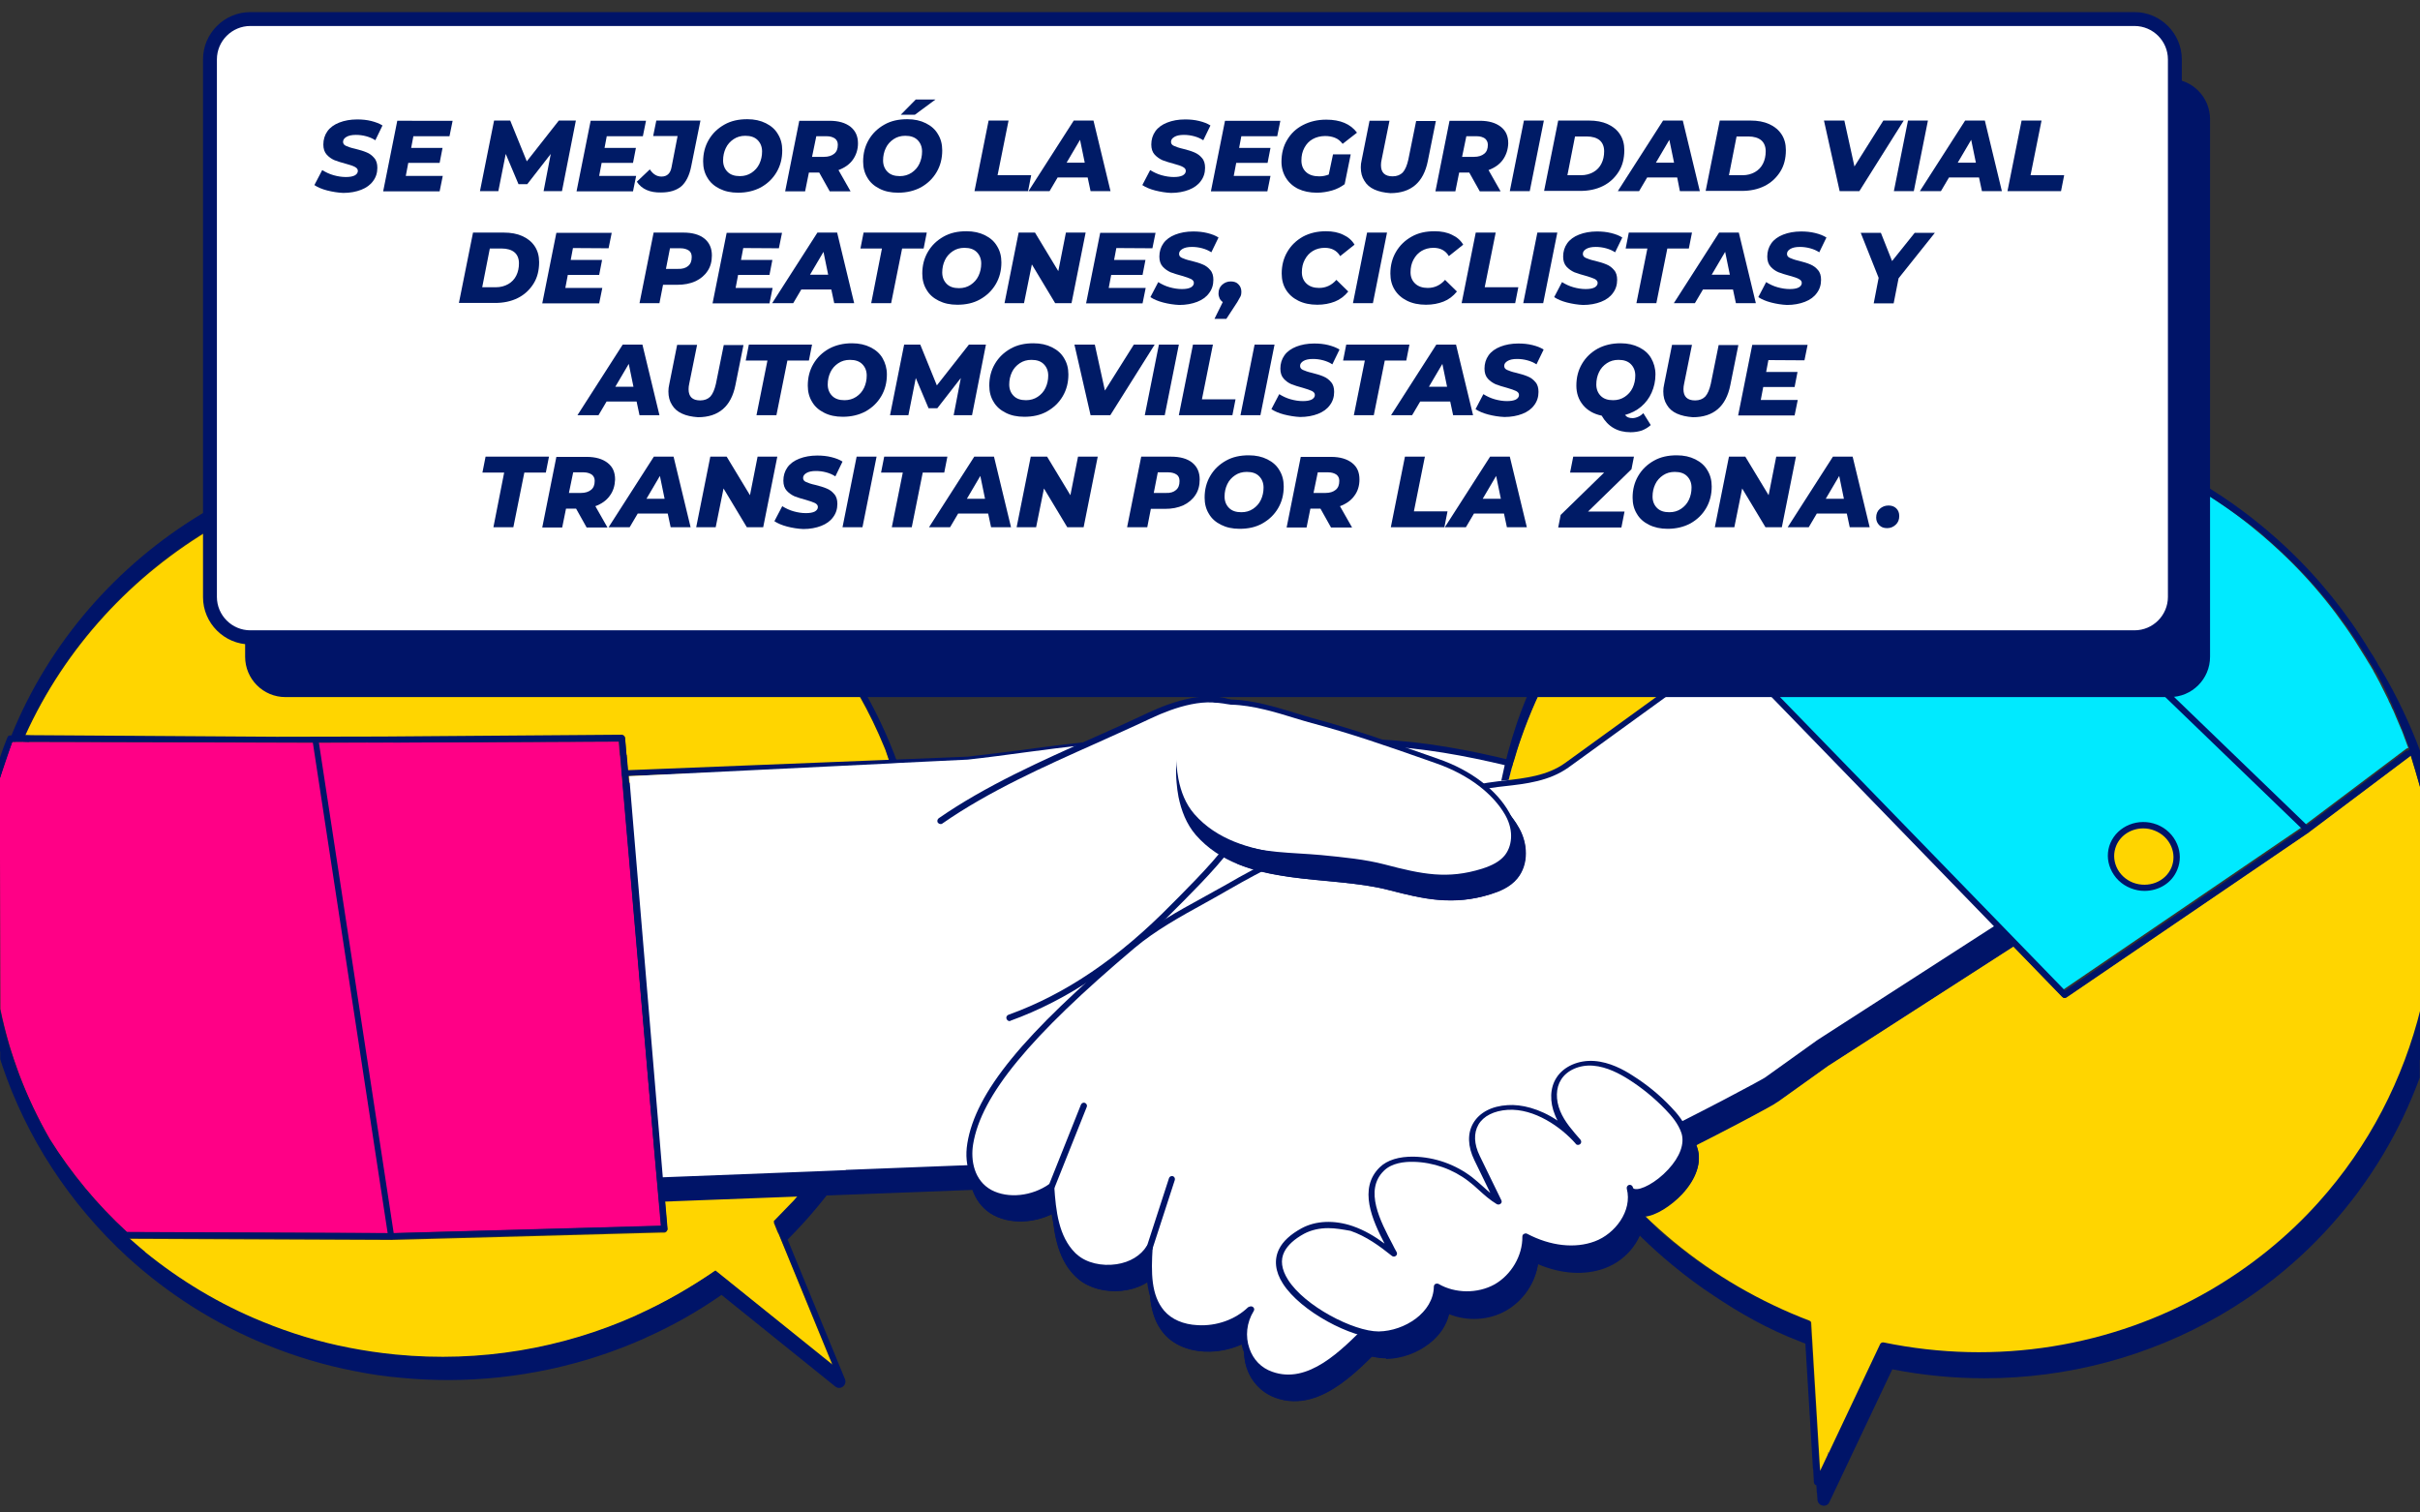
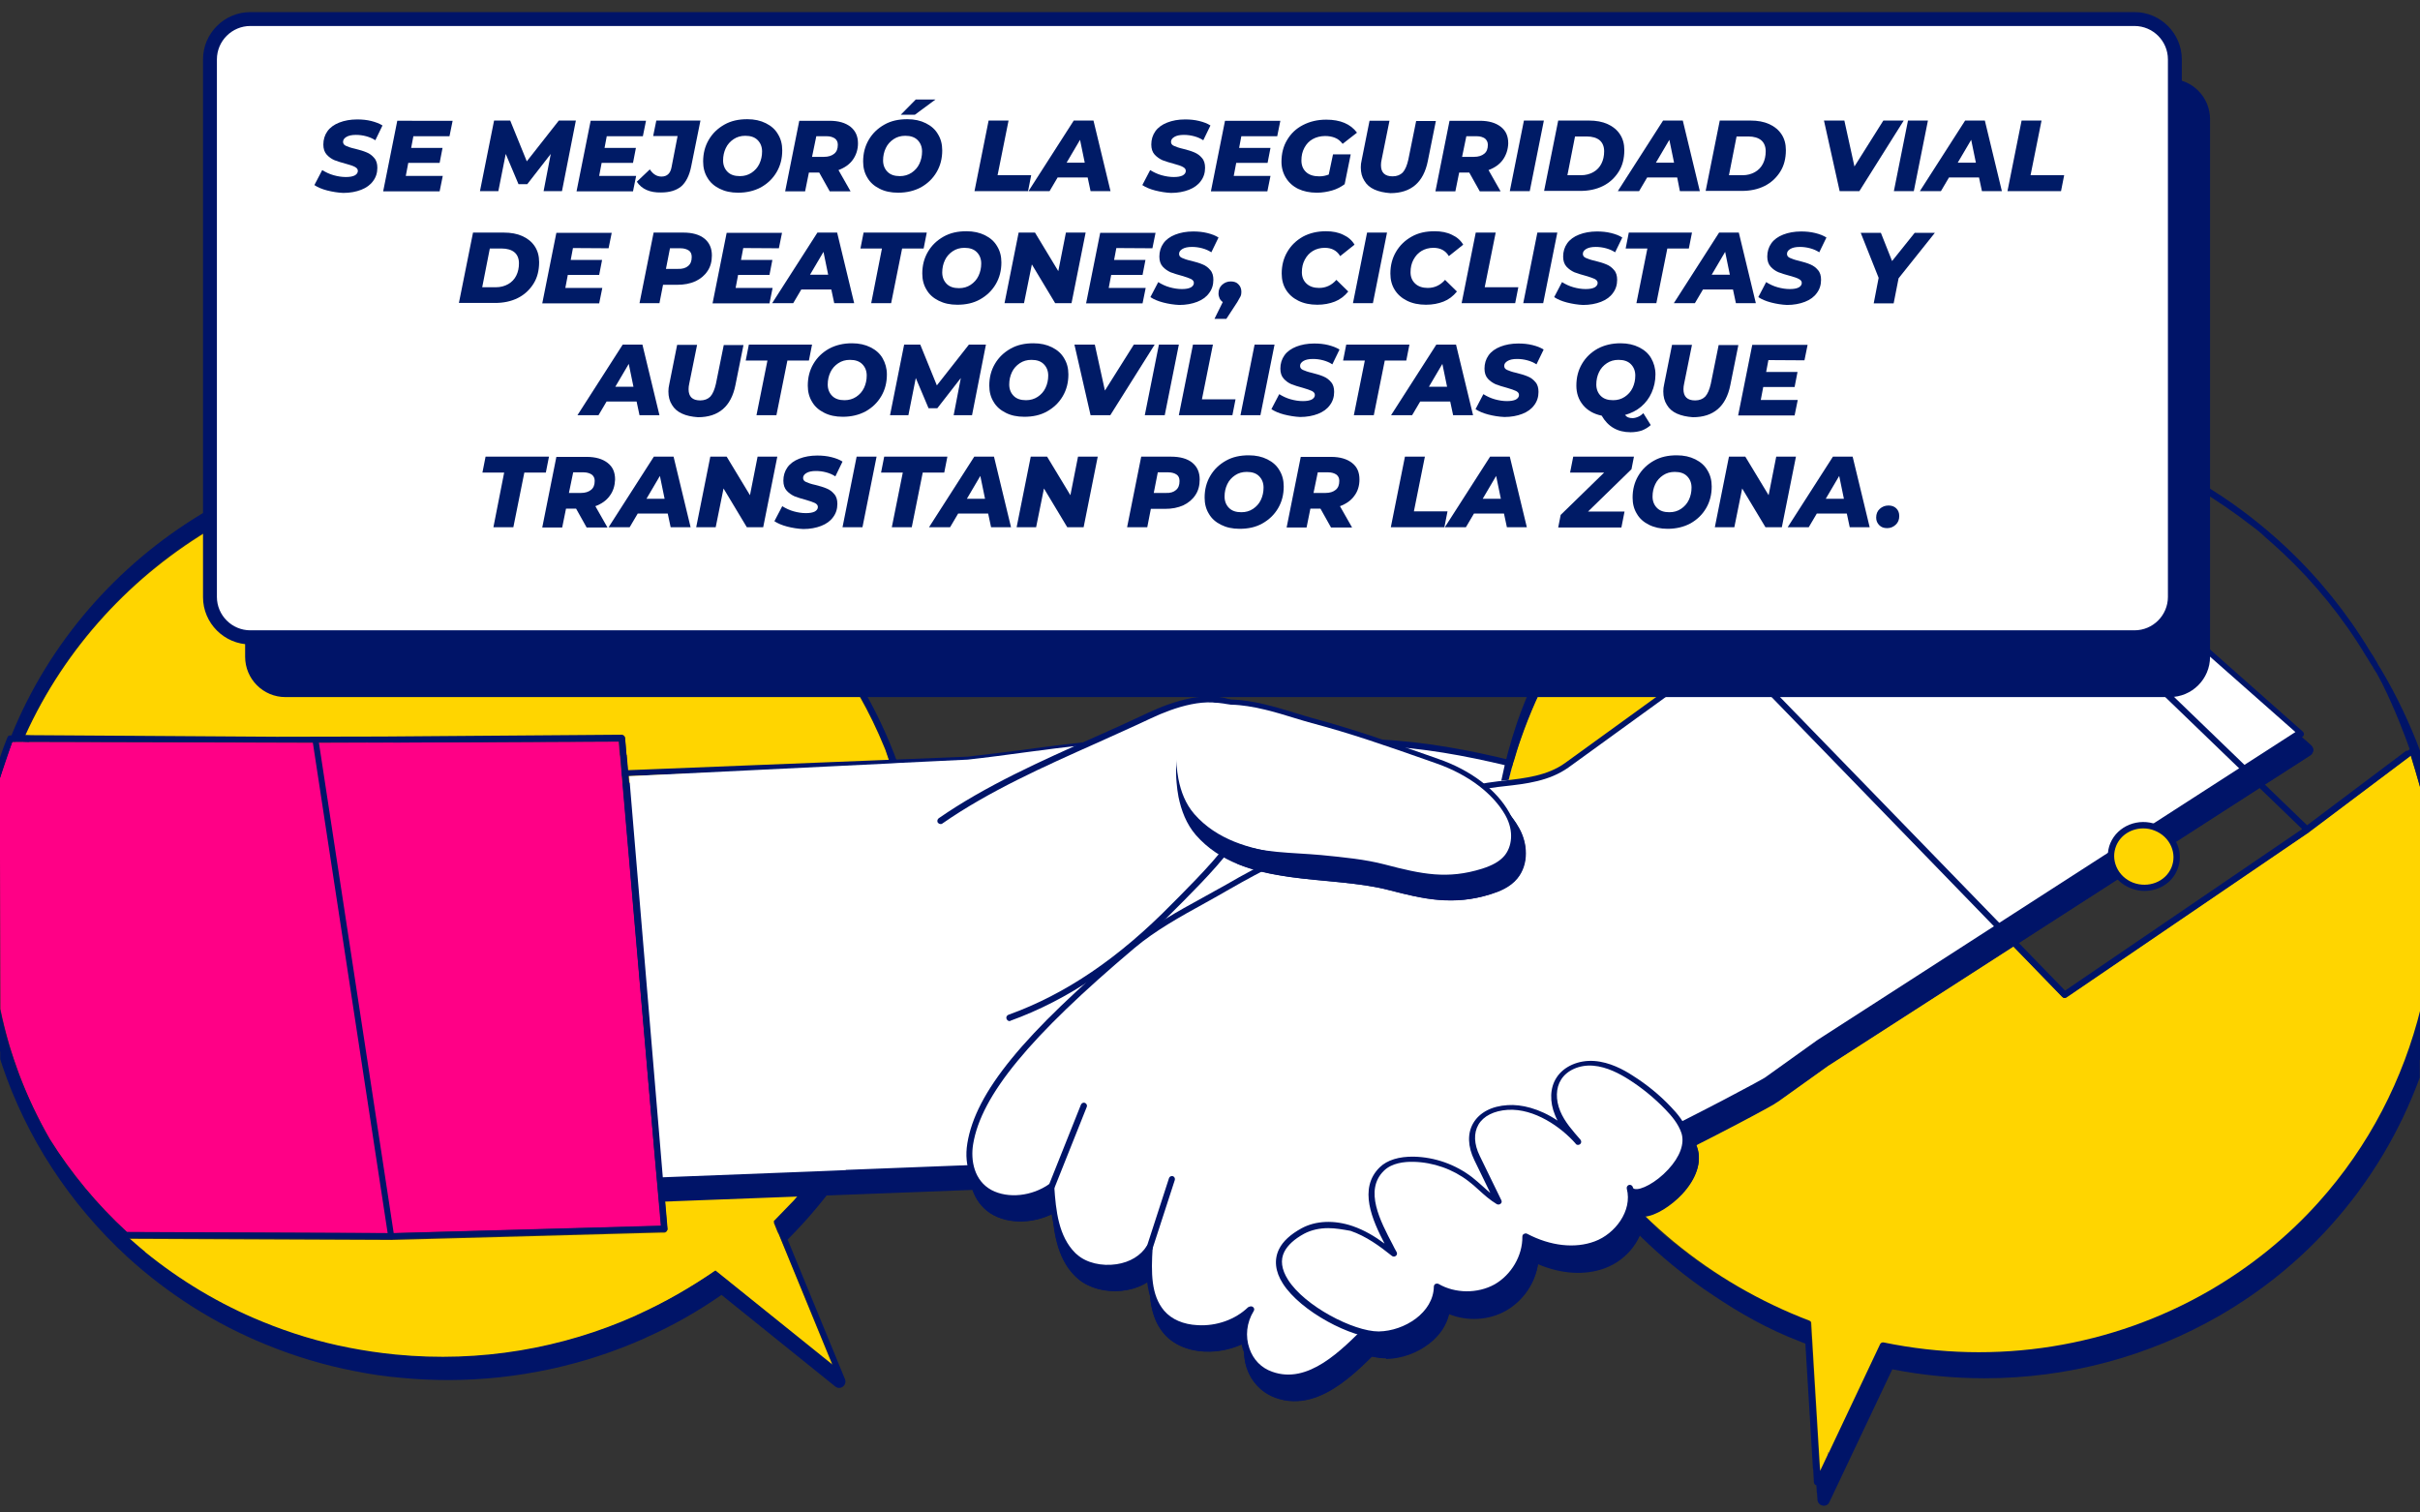
<svg xmlns="http://www.w3.org/2000/svg" version="1.1" id="Capa_1" x="0px" y="0px" viewBox="0 0 1080 675" style="enable-background:new 0 0 1080 675;" xml:space="preserve">
  <rect x="0" y="0" width="1080" height="675" fill="#333333" stroke="none" />
  <style type="text/css"> .st0{fill:#FFD500;} .st1{fill:#001468;} .st2{fill:#FF0086;} .st3{fill:none;} .st4{fill:#FFFFFF;} .st5{fill:#001468;stroke:#001468;stroke-width:5.629;stroke-linecap:round;stroke-linejoin:round;stroke-miterlimit:10;} .st6{fill:none;stroke:#001468;stroke-width:5.629;stroke-linecap:round;stroke-linejoin:round;stroke-miterlimit:10;} .st7{fill:#00EAFF;} .st8{enable-background:new ;} .st9{fill:#001B66;} </style>
  <g>
    <g>
      <path class="st0" d="M406.5,402.1L406.5,402.1L406.5,402.1c0.1-23.5-3.8-46.3-11.4-67.5c-0.1-0.2-0.2-0.5-0.3-0.7 c-6.5-16-15-31-25.3-44.7c-1.6-2.3-3.3-4.5-5-6.6c-33.5-41.1-83.4-69.5-141.3-75.2c-92-9-176.4,42.3-212,121l3.1,0.1 c0-0.1,0.1-0.1,0.1-0.1l126.5,0.9l136.7-1.1c0.7,0,1.4,0.6,1.4,1.3l0.6,7.7l18.2,211.3c0.1,0.4-0.1,0.8-0.3,1.1 c-0.3,0.3-0.6,0.5-1,0.5h-1l-120.9,3.3l-117.1-0.5c2.4,2.1,4.7,4.2,7.1,6.1c15.6,12.7,33.2,23.2,52.3,31.1 c12.4,5.1,25.4,9,39,11.7c6.7,1.4,13.6,2.3,20.5,3c37.9,3.7,74.6-2.8,107.1-17.3c0.3-0.2,0.7-0.3,1-0.5 c12.2-5.6,23.8-12.2,34.7-19.8l47.5,38.3l0.1,0.2l4.6,3.7l0.3,0.3l-24.3-59.2c-0.1,0.1-0.3-0.6-0.5-0.9l-1.6-4 c29.2-28.5,49.8-65.7,57.6-107.7c1-5,1.7-10.1,2.3-15.3c0.7-6.7,1.1-13.3,1.2-19.9c0,0.1,0,0.1,0,0.1 C406.5,402.3,406.5,402.2,406.5,402.1z" />
      <path class="st1" d="M711.6,453.7c-4.8-9.3-12.1-16.8-19.8-24.2c-1.9-1.8-3.7-3.6-5.5-5.4c-23.9-23.3-51.1-49.7-81.6-65.7 c-3.6-1.9-7.1-4.2-10.9-6.5c-5.1-3.3-10.4-6.6-15.9-9c-10.6-4.7-24.8-5.5-37.4-6.3c-3.5-0.2-6.8-0.4-9.8-0.7 c-24-2.1-48.4,1.2-72.1,4.3c-8,1.1-16.3,2.2-24.4,3l-206,8.2c-1.8,0.1-3.2,1.5-3.3,3.3l-1.7,180.7c0,0.9,0.3,1.8,1,2.5 c0.7,0.6,1.6,1,2.5,1l234.8-8.9c6.2,4.3,12.3,8.6,18.5,12.9c10.8,7.5,22,15.3,33,23c12.3,8.6,26.3,18.3,43.1,19.9 c1.2,0.1,2.5,0.2,3.8,0.2c15,0,31.4-8.3,36-22.4c1.5,0.2,3.1,0.3,4.6,0.3c18.3,0,36.8-12.3,43.1-29.4c11.4-0.5,20.9-3,28.5-7.7 c9.1-5.6,15.3-14.6,16.5-23.7c0.1,0,0.1,0,0.2,0c10.1,0,20.6-7,25-17.2C718.2,476.4,717.3,464.7,711.6,453.7z" />
      <g>
        <path class="st1" d="M557.3,576.6c-1.2,0-2.4-0.1-3.6-0.2c-16.4-1.6-30.7-11.6-42.2-19.6l-52-36.3l-235.5,9c-0.4,0-0.7-0.1-1-0.4 c-0.3-0.3-0.5-0.6-0.5-1l1.7-180.8c0-0.7,0.6-1.4,1.4-1.4l206.1-8.2c8.2-0.9,16.5-2,24.5-3c23.5-3.2,47.8-6.4,71.6-4.3 c3,0.3,6.4,0.5,9.8,0.7c12.4,0.7,26.5,1.6,36.8,6.1c5.3,2.4,10.5,5.6,15.5,8.8c3.7,2.3,7.5,4.7,11.2,6.7 c30.3,15.9,57.3,42.3,81.2,65.5c1.9,1.8,3.7,3.6,5.5,5.3c7.5,7.3,14.7,14.6,19.4,23.6c5.3,10.4,6.2,21.5,2.3,30.6 c-4.4,10.2-15.1,16.9-25.1,15.9c-0.6,9.1-6.6,18.4-15.8,24.1c-7.7,4.7-17.4,7.2-28.9,7.5c-6.1,18.9-27.9,32-47.7,28.8 C588.2,568.1,572,576.6,557.3,576.6z M459.8,517.7c0.3,0,0.6,0.1,0.8,0.2l52.4,36.5c11.8,8.2,25.2,17.6,40.9,19.1 c7.5,0.7,15.7-1.1,22.4-4.9c7.1-4.1,11.7-10,13-16.7c0.1-0.4,0.3-0.7,0.6-0.9s0.7-0.3,1.1-0.2c9.1,1.9,19.3-0.2,28.1-5.5 c8.8-5.3,15.4-13.3,18-22.2c0.2-0.6,0.7-1,1.4-1c11.5-0.1,21.1-2.5,28.5-7.1c8.9-5.5,14.6-14.6,14.5-23.3c0-0.4,0.2-0.8,0.5-1.1 c0.3-0.3,0.7-0.4,1.2-0.3c9,1.7,19.5-4.6,23.6-14c3.5-8.3,2.8-18.6-2.2-28.2c-4.4-8.6-11.4-15.8-18.8-22.9 c-1.8-1.7-3.7-3.5-5.5-5.3c-50.6-49.3-66.5-57.6-80.6-65c-3.8-2-7.7-4.4-11.4-6.8c-5-3.2-10-6.4-15.1-8.6 c-9.9-4.3-23.6-5.2-35.7-5.9c-3.5-0.2-6.8-0.4-9.9-0.7c-23.5-2-47.6,1.2-71,4.3c-8.1,1.1-16.4,2.2-24.7,3.1c-0.1,0-0.1,0-0.1,0 L227,348.5l-1.7,178L459.8,517.7L459.8,517.7z" />
      </g>
      <path class="st2" d="M292,513.6l-15.3-176.5h-0.1l-0.5-6.1l-135.4,0.5L13,331.1l0,0l-3-0.1c0,0,0,0,0,0.1H8.4H6.9l0,0H6.8l0,0H5.4 c-2.1,5.5-4,11-5.6,16.7v2.4v10.1v0.1l0.1,12.5v9.2h0.1l0.2,68.3c4.2,20.4,11.7,40.1,22.1,58.1c9.5,15.1,21,29,34.4,41.4 l118.1,0.5l120.3-3.3L292,513.6z" />
      <polygon class="st3" points="294.9,547.1 292,513.6 277.5,344.8 276.2,331 180.3,331.4 142.3,331.4 175.8,550.4 " />
      <path class="st1" d="M371.9,287.4c-1.7-2.3-3.4-4.5-5.1-6.6c-2.1-2.6-4.4-5.2-6.7-7.8c-0.3-0.4-0.7-0.8-1-1.2 c-0.7-0.8-1.5-1.6-2.2-2.3c-33.3-38.2-81.2-64.3-136.5-69.7c-94.9-9.2-181.7,45.5-215.3,128.4h0.1l-0.1,0.1c0,0,0,0,0-0.1H4.6 c-0.6,0-1.1,0.3-1.3,0.9c-1.2,3-2.4,6.1-3.4,9.2l-0.1,0.2l0,0v4.5v4.8L5.5,331l79.6,0.2l54.5,0.1l33.4,219l-116.4-0.5 c-13.4-12.3-24.9-26.2-34.4-41.4l0,0l0,0C16.8,499,12.1,489.1,8.3,479c-1.6-4.3-2.9-8.4-4.1-12c-1.6-5.5-3-11-4.2-16.7v9.7v2.6 c0,0.1,0.1,0.1,0.1,0.2l0,0c0-0.1-0.1-0.1-0.1-0.2v2.2c0,0.1,0.1,0.1,0.1,0.2v0.1c0-0.1-0.1-0.1-0.1-0.2v4.3 c0,0.1,0.1,0.1,0.1,0.2v3.3c0.2,0.7,0.5,1.6,0.8,2.5c10.9,32.5,30.2,62.1,56,85.8c18.2,16.6,39,29.8,61.9,39.1 c12.7,5.2,25.9,9.2,39.5,11.8c6.8,1.4,13.8,2.4,20.8,3c7.1,0.7,14.3,1,21.4,1c30-0.1,59.7-6.4,87.1-18.6l1-0.5 c11.7-5.2,22.9-11.6,33.4-18.9l50.8,40.9c0.5,0.4,1.1,0.6,1.7,0.6c0.6,0,1.2-0.2,1.7-0.6c1-0.8,1.4-2.1,0.9-3.3l-25.6-62.3 c9.8-9.8,18.5-20.4,26.1-31.6l-12.1,0.5c0,0-7.3,9.2-11.2,13.6l-9,9.3l1.9,4.6l0,0l1.7,4.1l22.8,55.4l-0.3-0.3h-0.1l-4.4-3.5 l-0.1-0.1L319.3,567c-10.9,7.5-22.5,14.2-34.7,19.7c-0.3,0.2-0.7,0.3-1,0.5c-32.5,14.5-69.1,21-107.1,17.3c-7-0.7-13.8-1.7-20.5-3 c-13.6-2.6-26.6-6.6-39-11.7c-19.1-7.8-36.7-18.4-52.3-31.1h0.1c-2.5-2-7.2-6.2-7.2-6.2c-0.6-0.5-0.5-0.5,0,0l116.6,0.5 c0.1,0.1,0.2,0.1,0.4,0.1c0.1,0,0.2,0,0.2,0c0.1,0,0.2-0.1,0.3-0.1l120.5-3.3h1c0.4,0,0.7-0.2,1-0.5c0.3-0.3,0.4-0.7,0.3-1.1 l-18.2-211.2h-0.1l-0.7-7.7c-0.1-0.7-0.7-1.3-1.4-1.3l-106.7,0.8l-47.3,0.1l-109.3-0.7l-3-0.1c35.7-78.7,120-129.9,212-121 c57.9,5.7,107.7,34.1,141.3,75.3c1.7,2.1,3.4,4.3,5.1,6.5c10.2,13.6,18.6,28.5,25.1,44.3c0.1,0.2,0.1,0.3,0.2,0.5 c0.1,0.3,0.2,0.5,0.3,0.8c0.7,1.9,1.2,3.7,1.9,5.6l3.2-0.2C393.5,321.3,384,303.5,371.9,287.4z M180.3,331.4l96-0.5l1.2,13.8 L292,513.6l2.9,33.4l-119.2,3.3l-33.4-219L180.3,331.4z" />
      <polygon class="st3" points="294.9,547.1 292,513.6 277.5,344.8 276.2,331 180.3,331.4 142.3,331.4 175.8,550.4 " />
      <polygon class="st3" points="294.9,547.1 292,513.6 277.5,344.8 276.2,331 180.3,331.4 142.3,331.4 175.8,550.4 " />
      <path class="st4" d="M705.8,447.7c-4.6-9-11.8-16.3-19.1-23.3c-25.8-25-54-53.5-86.3-70.6c-8.8-4.7-17.6-11.5-26.6-15.5 c-3-1.3-6.2-2.3-9.7-3c-0.6-1.9-1.3-3.5-2.1-5c-0.1-0.3-0.1-0.5-0.2-0.8c-6.6-24.4-31.1-18.2-48.5-10.1 c-9.3,4.4-19.1,8.7-28.8,13.1c-17.6,1.7-35.1,4.6-52.6,6.5l-31.2,1.5l0,0l-3.2,0.2l0,0l-116.7,5.7l15,179l69.6-2.7l0,0l12.1-0.5 c0,0,0,0,0-0.1l82.5-3.2c17.4,12.2,34.9,24.4,52.4,36.5c12.6,8.8,25.9,17.8,41.5,19.4c15.6,1.5,34.1-7.5,36.9-22.7 c19.7,4,42.1-9.5,47.7-28.6c10.1-0.1,20.5-1.9,29.2-7.3c8.7-5.3,15.3-14.7,15.2-24.5c10.2,1.9,21.1-5.3,25.2-14.9 C712.1,467.6,710.4,456.7,705.8,447.7z" />
      <g>
        <g>
          <path class="st1" d="M610.7,393.2c-4.4-12.7-8.8-25.3-13.2-38c-1.7-5.1-3.5-10.5-2.3-15.8c40.4-3.3,80.3,7.9,119.1,18.9 C681.3,368,643.7,383.4,610.7,393.2z" />
          <path class="st1" d="M610.7,396c-1.2,0-2.3-0.7-2.6-1.9l-13.2-38c-1.8-5.3-3.8-11.3-2.4-17.4c0.3-1.2,1.3-2.1,2.5-2.1 c41.4-3.3,83.2,8.6,120.1,19c1.2,0.3,2,1.5,2,2.7c0,1.2-0.8,2.4-2,2.7c-16.4,4.8-34.3,11.3-51.7,17.4 c-17.4,6.2-35.4,12.6-52,17.5C611.2,395.9,611,396,610.7,396z M597.6,342c-0.3,4,1.1,8.2,2.5,12.3l12.3,35.5 c15.7-4.7,32.6-10.8,49.1-16.6c14.2-5.1,28.9-10.3,42.8-14.7C670.9,349,634,339.5,597.6,342z" />
        </g>
        <path class="st4" d="M607.8,385.6c-4.4-12.7-8.8-25.3-13.2-38c-1.7-5.1-3.5-10.5-2.3-15.8c40.4-3.3,80.3,7.9,119.1,18.9 C678.5,360.5,640.8,375.9,607.8,385.6z" />
        <g>
          <path class="st1" d="M607.8,387c-0.6,0-1.1-0.4-1.4-1l-13.2-38c-1.7-4.8-3.7-10.8-2.4-16.5c0.1-0.6,0.7-1,1.2-1.1 c41.1-3.3,82.8,8.5,119.6,19c0.6,0.2,1,0.7,1,1.4c0,0.6-0.4,1.2-1,1.4c-16.4,4.8-34.4,11.3-51.7,17.4 c-17.4,6.2-35.3,12.6-51.9,17.4C608.1,387,607.9,387,607.8,387z M593.5,333.2c-0.7,4.7,1,9.9,2.5,14l12.7,36.8 c16.1-4.8,33.5-11,50.4-17.1c15.8-5.6,32-11.4,47.3-16.1C671.4,340.8,632.1,330.3,593.5,333.2z" />
        </g>
      </g>
      <path class="st1" d="M1080.2,462.6c-0.1,0.2-0.1,0.3-0.1,0.5v-0.5v-0.1v-2c0-0.1,0.1-0.1,0.1-0.2v-5c0,0.1-0.1,0.2-0.1,0.2v-0.2 c0,0,0,0,0-0.1v-5.8c-7.8,32-23.2,61.9-45.7,86.9c-14,15.5-30.3,28.8-48.5,39.3c-43.6,25.3-95.3,33.5-145.6,23.2 c-0.6-0.1-1.3,0.2-1.6,0.8l-6.4,13.5l-20.3,41.9l-3.5-57.3h-0.1l-0.2-3.1l0,0l-0.2-4.1c-0.1-0.6-0.4-1.1-1-1.2 c-0.8-0.3-1.6-0.6-2.5-1c-5.9-2.4-21.8-9.2-38.8-20c-6.8-4.4-13.2-9.2-19.5-14.3c-1.7-1.4-3.4-2.9-5.1-4.3 c-3.5-3.3-6.9-6.8-10-10.4l0.1,1c-11.8-11.8-22.1-24.8-31-39.1c0.8,1.5,1.7,3,2.6,4.4c5.7,9.6,12.2,18.6,19.3,27 c-9-10.1-17.3-21.1-24.5-33.2c-1.7-2.8-3.4-5.7-4.9-8.6c-4.1-7.4-7.6-15-10.7-22.7c3.7,10.2,8.2,20.3,13.5,30.2 c0.7,1.4,1.5,2.8,2.3,4.1c0.2,0.3,0.5,0.7,0.6,1c0.7,1.2,1.4,2.3,2.1,3.4c8.9,14.8,19.3,28.1,30.9,40v0.1 c-11.6-11.9-22-25.2-31-40c-0.9-1.5-1.7-3-2.6-4.4c-0.5-0.8-1-1.6-1.5-2.4c-1.7-2.9-3.4-5.8-5-8.6c-5.7-10.4-10.5-21.4-14.4-32.6 c-2.9-8.4-5.3-17-7.1-25.7c2,11.4,4.8,22.7,8.6,33.7c3.9,11.3,8.8,22.3,14.5,32.8c1.5,2.9,3.2,5.8,5,8.7 c12.9,21.4,29.3,40.4,48.5,56.2c5.9,4.9,12.1,9.5,18.5,13.7c11,7.4,24,14.9,38.2,20.3c0.8,0.3,1.6,0.7,2.5,1v-0.1 c0.1,0,0.1,0.1,0.1,0.1l3.4,56.1l0.1-0.1l0.3,6c0.1,0.6,0.5,1.1,1.1,1.3v-0.1h0.1v0.1h-0.1l0.1,1.3l0.1,1.9l0.1,0.2l0.2,3 c0.1,1.3,1,2.4,2.3,2.6c0.2,0.1,0.3,0.1,0.5,0.1c1.1,0,2.1-0.6,2.5-1.6l28.1-59.3c13.7,2.7,27.5,4,41.2,4 c36.9,0,73.1-9.6,105.1-28.1c18.6-10.8,35.3-24.3,49.5-40.2c17.5-19.5,30.8-41.9,39.6-65.9V473c0.1-0.2,0.1-0.3,0.2-0.5 L1080.2,462.6L1080.2,462.6z" />
      <path class="st0" d="M1077.8,343.5L1077.8,343.5c-0.7-2.1-1.4-4.3-2-6.4l-0.9,0.7l-44.6,33.5c0,0-0.1,0-0.1,0.1l-108.2,73.7 c-0.2,0.2-0.5,0.2-0.8,0.2c-0.4,0-0.7-0.2-1-0.5l-31.4-32.4L762.2,281.9h0.1l-5.3-5.5c-0.3-0.3-0.4-0.7-0.4-1.1 c0-0.4,0.2-0.8,0.6-1l95.9-74.9l2.4-1.9l0,0l7.8-6.2c-33.1,1.7-65.4,11.3-94,27.9c-1.3,0.7-2.6,1.5-3.9,2.4 c-20.7,12.6-38.6,28.5-53.5,47.2c-14.4,18.1-25.6,38.5-33.2,60.6c-2.9,8.2-5.2,16.7-6.9,25.2c-4.4,25.4-4.1,51.7,1.1,77.1 c0,0.1,0.1,0.2,0.1,0.3c1.8,9,4.2,17.8,7.2,26.5c3.8,11,8.6,21.8,14.2,32.1c1.5,2.8,3.2,5.7,4.9,8.5c0.5,0.8,1,1.6,1.5,2.4 c-0.8-1.4-1.5-2.7-2.3-4c-5.5-10.3-10.3-21.1-14.1-32c-15-43.5-15-43.5,0.1-0.1c3.8,11,8.6,21.7,14.1,31.9c0.7,1.4,1.5,2.6,2.3,4 c12.4,20.1,27.9,37.8,46,52.8c18.2,15,38.6,26.9,60.7,35.3c0.3,0.1,0.6,0.4,0.7,0.7l1.2,20.2l2.8,46.1l0.9-1.9l2.5-5.3l-0.1-1.1 l0.1-0.1l0.1,1.1l23.3-49.3c0.3-0.5,0.9-0.8,1.5-0.7c50.3,10.4,101.9,2.1,145.6-23.2c18.2-10.6,34.6-23.8,48.5-39.3 c22.5-25,37.9-55,45.7-86.9v-97.4C1079.5,349.3,1078.7,346.4,1077.8,343.5z" />
      <path class="st3" d="M395.6,335.5c0.6,1.6,1.2,3.2,1.8,4.8C396.9,338.7,396.2,337.1,395.6,335.5z" />
      <path class="st3" d="M397.4,340.3c-0.6-1.6-1.2-3.2-1.8-4.8C396.2,337.1,396.9,338.7,397.4,340.3z" />
      <path class="st3" d="M57.5,552.6C57,552.2,57,552.2,57.5,552.6L57.5,552.6z" />
      <path class="st3" d="M57.5,552.6C57,552.2,57,552.2,57.5,552.6L57.5,552.6z" />
      <path class="st3" d="M57.5,552.6C57,552.2,57,552.2,57.5,552.6L57.5,552.6z" />
      <path class="st1" d="M5.5,331h1.4c0.2-0.5,0.4-1,0.6-1.4h-3c-1.7,4.3-3.3,8.8-4.7,13.3v4.8C1.5,342.1,3.3,336.5,5.5,331z" />
      <path class="st1" d="M13.7,329.7l-3.1-0.1c-0.2,0.5-0.4,1-0.6,1.4l3,0.1C13.2,330.6,13.5,330.1,13.7,329.7z" />
      <path class="st3" d="M5.1,328.2L5.1,328.2C5.1,328.2,5.1,328.2,5.1,328.2L5.1,328.2z" />
      <path class="st3" d="M5.1,328.2L5.1,328.2C5.1,328.2,5.1,328.2,5.1,328.2L5.1,328.2z" />
      <path class="st3" d="M5.1,328.2L5.1,328.2C5.1,328.2,5.1,328.2,5.1,328.2L5.1,328.2z" />
      <g>
        <path class="st1" d="M558.3,585.9c-0.2,0-0.3,0-0.5-0.1c-0.7-0.2-1.1-1-0.9-1.7l8.4-26.1c0.2-0.7,1-1.1,1.7-0.9s1.1,1,0.9,1.7 l-8.4,26.1C559.4,585.5,558.9,585.9,558.3,585.9z" />
      </g>
      <path class="st5" d="M435.9,517.9c3.9-23.6,27.9-50.8,72.6-88.5c12.5-10.6,28.2-18,42.4-26.2c15.1-8.8,31-16.5,47.2-23.1 c22.3-9.1,49.1-19.9,73.2-22.7c10.5-1.2,21.7-2,30.7-8.5c0.3-0.3,188.9-136.8,188.9-136.8l138.6,122.7L814.2,473.4l-22.5,16.1 c-0.9,0.9-27.6,15.3-59.9,31l-113.5,74.9c-12.3,12.1-29.4,32.6-48.1,25.8c-11.4-4.1-15.7-18.2-9-29.2 c-11.1,10.6-31.1,11.4-39.6,1.4c-6.4-7.6-6.1-18.7-5.5-29.1c-6.6,10.9-24.8,11.7-33.3,4.2c-0.3-0.3-0.6-0.6-1-0.9 c-7.7-7.6-9-19.4-9.7-30.5c-8.3,5.7-19.5,6.9-27.3,2.8C437.1,535.8,434.5,526.7,435.9,517.9z" />
      <g>
        <path class="st1" d="M574.8,565.6c1.5-3.1,4.5-6,9.4-8.7c6.5-3.5,14.7-3.4,21.7-1c7,2.4,13.1,6.8,18.9,11.5 c-5.1-10.1-16.3-27.5-5.3-38.1c3.6-3.5,9-4.4,14.1-4.3c9.1,0.2,18.1,3.4,25.3,8.9c4.3,3.3,8,7.4,12.6,10.2 c-3.2-6.6-6.4-13.1-9.6-19.7c-5.7-11.8,0-21.8,13.8-22.6c11.9-0.7,24,7.1,31.5,15.6c-3.5-4.1-7.1-8.2-9.2-13.1 c-2.1-4.9-2.4-10.9,0.5-15.4c3.2-5,9.6-7.3,15.6-6.8c6,0.5,11.5,3.2,16.5,6.3c6.1,3.9,11.8,8.5,16.8,13.7c3.1,3.3,6,6.8,7.4,11 c4.8,14.5-22.3,32.9-24.4,24.8c2.6,10.3-5,21.3-15.2,25.1c-10.2,3.8-21.8,1.5-31.4-3.5c0.1,9-5.1,18-13.1,22.5 c-8,4.6-18.5,4.4-26.4-0.2c-0.2,12.2-13.4,21.2-25.8,21.4C603.2,603.5,566.5,582.5,574.8,565.6z" />
        <path class="st1" d="M618.4,606.2c-12.6,0-36-11.9-44.4-25.3c-3.6-5.7-4.2-11.5-1.7-16.5c1.9-3.8,5.4-7.1,10.6-9.9 c6.7-3.7,15.5-4.1,24-1.1c3.6,1.2,6.9,2.9,10,4.8c-4.7-10-8.4-22.1,0.7-30.8c3.7-3.5,9.1-5.2,16.1-5.1c9.7,0.2,19.3,3.6,27,9.5 c1,0.7,1.9,1.5,2.8,2.3c-1.4-2.8-2.7-5.5-4-8.3c-3.2-6.5-3.3-12.9-0.4-17.9c3-5.2,8.9-8.3,16.5-8.7c5.2-0.3,12,1,19.2,4.8 c-2-5.9-1.5-11.9,1.4-16.4c3.5-5.5,10.6-8.7,18.2-8.1c7.2,0.6,13.6,4.1,17.8,6.8c6.4,4.1,12.3,8.8,17.3,14.2 c3.1,3.3,6.4,7.2,8,12.1c2,6.2-0.5,13.6-6.8,20.4c-4.7,5-11.8,9.7-16.9,10c-0.3,9.6-7.3,19.2-17.6,23c-8.9,3.3-19.5,2.6-29.8-1.8 c-1.3,8.5-6.6,16.3-14.2,20.7c-7.7,4.4-17.3,4.9-25.5,1.6c-1.1,5-4.2,9.6-8.9,13.2c-5.4,4.2-12.4,6.7-19.2,6.8 C618.5,606.2,618.5,606.2,618.4,606.2z M595.7,557c-3.7,0-7.1,0.8-10.1,2.4c-4.1,2.3-6.9,4.7-8.2,7.4l0,0 c-1.6,3.2-1.1,6.9,1.5,11c7.7,12.3,29.8,22.7,39.6,22.7h0.1c13.4-0.2,22.9-10,23-18.6c0-1,0.6-1.9,1.4-2.4c0.8-0.5,1.9-0.5,2.8,0 c7,4.1,16.5,4.2,23.6,0.2c7.1-4,11.8-12,11.7-20c0-1,0.5-1.9,1.4-2.4c0.8-0.5,1.9-0.6,2.8-0.1c10,5.2,20.6,6.5,29,3.3 c8.4-3.1,15.8-12.6,13.5-21.8c-0.4-1.5,0.5-3,2-3.4c1.5-0.4,2.9,0.5,3.4,1.9c1.4,0.3,6.5-1.6,11.7-6.5c9.1-8.4,7.9-14.8,7.4-16.6 c-1.3-3.8-4.2-7.2-6.8-10c-4.8-5-10.3-9.5-16.3-13.3c-3.7-2.3-9.2-5.4-15.2-5.9c-5.4-0.4-10.6,1.8-13,5.5 c-2.1,3.4-2.3,8.2-0.3,12.8c1.9,4.4,5.2,8.3,8.7,12.3l0,0l0,0l0,0c1,1.2,0.9,2.9-0.3,3.9c-1.2,1-2.9,0.9-3.9-0.2 c-10.1-11.5-22.1-15.1-29.2-14.6c-5.7,0.3-10,2.5-12,6c-2,3.4-1.7,7.8,0.6,12.7c2.4,5,4.8,10,7.2,14.8l2.4,4.9 c0.6,1.1,0.3,2.5-0.6,3.3s-2.3,1-3.4,0.3c-3-1.9-5.6-4.2-8.1-6.4c-1.6-1.4-3.1-2.8-4.7-4c-6.8-5.1-15.1-8.1-23.7-8.3 c-5.5-0.1-9.5,1.1-12,3.5c-8.3,8-1.1,21.5,4.1,31.4c0.6,1.2,1.2,2.4,1.8,3.4c0.6,1.2,0.3,2.6-0.7,3.5c-1,0.8-2.5,0.8-3.5,0 c-5.3-4.3-11.2-8.7-18-11C601.9,557.6,598.7,557,595.7,557z M574.8,565.6L574.8,565.6L574.8,565.6z" />
      </g>
      <path class="st1" d="M1031.4,332.6L892.8,209.9c-1-0.9-2.4-1-3.5-0.2c-172,124.6-187.4,135.8-188.9,136.8l0,0 c-7.7,5.5-17.4,6.6-26.8,7.7c-0.8,0.1-1.7,0.2-2.6,0.3c-24.7,2.9-52,14-74,22.9c-16.3,6.6-32.3,14.4-47.6,23.3 c-3.5,2-7.1,4.1-10.7,6c-11,6.1-22.5,12.4-32.1,20.5c-48.4,40.8-69.7,67-73.5,90.2c-1.9,11,2.1,20.5,10.4,24.9 c7.4,3.9,17.7,3.6,26.2-0.6c0.9,10.4,2.9,20.6,10.2,27.8c0.3,0.3,0.7,0.7,1.1,1c5.1,4.5,13.2,6.5,21.1,5.3 c4.2-0.6,7.9-2.1,10.9-4.3c-0.1,9,1,17.2,6.4,23.6c4.1,4.7,10.4,7.6,18,8c6.3,0.3,12.6-1.1,18.1-3.8c-0.6,3.8-0.3,7.8,1,11.5 c2.1,6.1,6.8,10.8,12.7,12.9c2.9,1.1,5.7,1.5,8.6,1.5c13.1,0,25-10.4,34.5-19.9c2.3,0.5,4.4,0.8,6.2,0.8h0.1 c6.8-0.1,13.8-2.5,19.2-6.8c4.7-3.7,7.7-8.2,8.9-13.2c8.2,3.3,17.8,2.8,25.5-1.6c7.7-4.3,12.9-12.2,14.2-20.7 c10.3,4.4,20.9,5.1,29.8,1.8c10.2-3.8,17.2-13.4,17.6-23c5.2-0.2,12.3-5,16.9-10c6.4-6.8,8.8-14.2,6.8-20.4 c-0.2-0.5-0.3-0.9-0.5-1.4c18.2-9.3,33.6-17.4,36.3-19.3l0,0l22.5-16l215.3-138.6c0.7-0.5,1.2-1.3,1.3-2.1 C1032.4,334,1032,333.2,1031.4,332.6z" />
      <line class="st6" x1="561.2" y1="592" x2="569.6" y2="565.8" />
      <path class="st4" d="M433,510.4c3.9-23.6,27.9-50.8,72.6-88.5c12.5-10.6,28.2-18,42.4-26.2c15.1-8.8,31-16.5,47.2-23.1 c22.3-9.1,49.1-19.9,73.2-22.7c10.5-1.2,21.7-2,30.7-8.5C699.5,341,888,204.5,888,204.5l138.6,122.7L811.4,465.8l-22.5,16.1 c-0.9,0.9-27.6,15.3-59.9,31l-113.5,74.9C603,600,586,620.5,567.2,613.7c-11.4-4.1-15.7-18.2-9-29.2 c-11.1,10.6-31.1,11.4-39.6,1.4c-6.4-7.6-6.1-18.7-5.5-29.1c-6.6,10.9-24.8,11.7-33.3,4.2c-0.3-0.3-0.6-0.6-1-0.9 c-7.7-7.6-9-19.4-9.7-30.5c-8.3,5.7-19.5,6.9-27.3,2.8C434.2,528.2,431.6,519.1,433,510.4z" />
      <g>
        <path class="st1" d="M574.8,616.4c-2.6,0-5.3-0.5-8-1.4c-5.6-2-9.9-6.4-11.9-12.1c-1.6-4.4-1.6-9.3-0.2-13.8 c-5.8,3.7-12.9,5.6-20,5.2c-7.2-0.4-13.2-3-17-7.5c-6-7.1-6.4-17.2-6-25.7c-3.2,3.1-7.6,5.2-12.7,6c-7.5,1.1-15.1-0.8-19.9-5 c-0.3-0.3-0.6-0.6-1-1c-7.4-7.4-9.1-18.2-10-29c-8.4,4.9-19.1,5.6-26.7,1.6c-7.7-4.1-11.4-13-9.7-23.4l0,0 c3.7-22.8,24.9-48.7,73.1-89.3c9.5-8,20.8-14.3,31.8-20.3c3.5-2,7.3-4,10.8-6c15.1-8.8,31.1-16.6,47.5-23.2 c21.8-8.8,49-19.9,73.6-22.8c0.9-0.1,1.7-0.2,2.6-0.3c9.6-1.1,19.5-2.2,27.4-7.9c0.6-0.4,186.9-135.4,188.9-136.8 c0.5-0.4,1.2-0.3,1.7,0.1l138.6,122.7c0.3,0.3,0.5,0.7,0.5,1.2s-0.3,0.8-0.6,1.1L812.2,467.1l-22.5,16l0,0 c-2.9,2.1-31.6,17.2-60.1,31.1L616.3,589c-1.3,1.3-2.7,2.7-4.1,4.2C602.3,603.1,589.2,616.4,574.8,616.4z M558.3,583 c0.3,0,0.6,0.1,0.9,0.3c0.6,0.5,0.7,1.2,0.3,1.8c-3.2,5.2-3.8,11.3-1.9,16.7c1.7,5,5.3,8.7,10.2,10.4 c15.9,5.7,30.6-9.2,42.4-21.2c1.5-1.5,2.9-2.9,4.3-4.3c0.1-0.1,0.1-0.1,0.2-0.2l113.5-74.9c0.1-0.1,0.1-0.1,0.2-0.1 c32.5-15.9,57.9-29.6,59.6-30.8c0.1-0.1,0.1-0.1,0.1-0.1l22.5-16.1c0,0,0.1,0,0.1-0.1l213.7-137.7L888,206.3 c-15.8,11.5-187.6,135.9-188,136.2c-8.6,6.1-18.8,7.3-28.8,8.4c-0.9,0.1-1.7,0.2-2.6,0.3c-24.2,2.9-51.2,13.8-72.9,22.6 c-16.2,6.6-32,14.4-47.1,23.1c-3.5,2.1-7.3,4.1-10.8,6.1c-10.9,6-22.1,12.2-31.4,20c-46.9,39.6-68.5,65.8-72.1,87.6 c-1.2,7.2,0.4,16.3,8.2,20.5c7.4,3.9,18,2.8,25.8-2.7c0.4-0.3,1-0.3,1.4-0.1s0.7,0.7,0.8,1.2c0.7,11,2,22.3,9.3,29.6 c0.3,0.3,0.6,0.6,0.9,0.8c4.1,3.7,11,5.3,17.6,4.3c6-0.9,10.9-3.9,13.5-8.2c0.3-0.6,1-0.8,1.6-0.6c0.6,0.2,1,0.8,1,1.4 c-0.7,11.3-0.7,21.2,5.1,28.1c3.3,3.9,8.6,6.2,15,6.5c8.4,0.5,16.8-2.5,22.5-8C557.6,583.1,558,583,558.3,583z M787.9,480.9 L787.9,480.9L787.9,480.9z" />
      </g>
      <path class="st4" d="M572,558.1c1.5-3.1,4.5-6,9.4-8.7c6.5-3.5,14.7-3.4,21.7-1s13.1,6.8,18.9,11.5c-5.1-10.1-16.3-27.5-5.3-38.1 c3.6-3.5,9-4.4,14.1-4.3c9.1,0.2,18.1,3.4,25.3,8.9c4.3,3.3,8,7.4,12.6,10.2c-3.2-6.6-6.4-13.1-9.6-19.7 c-5.7-11.8,0-21.8,13.8-22.6c11.9-0.7,24,7.1,31.5,15.6c-3.5-4.1-7.1-8.2-9.2-13.1c-2.1-4.9-2.4-10.9,0.5-15.4 c3.2-5,9.6-7.3,15.6-6.8c6,0.5,11.5,3.2,16.5,6.3c6.1,3.9,11.8,8.5,16.8,13.7c3.1,3.3,6,6.8,7.4,11c4.8,14.5-22.3,32.9-24.4,24.8 c2.6,10.3-5,21.3-15.2,25.1c-10.2,3.8-21.8,1.5-31.4-3.5c0.1,9-5.1,18-13.1,22.5c-8,4.6-18.5,4.4-26.4-0.2 c-0.2,12.2-13.4,21.2-25.8,21.4C600.3,595.9,563.6,575,572,558.1z" />
      <g>
        <path class="st1" d="M615.3,597.2c-12,0-34.8-11.8-42.8-24.4c-3.4-5.3-4-10.6-1.7-15.3c1.7-3.5,5.1-6.6,10-9.3 c6.4-3.5,14.7-3.8,22.9-1c5.2,1.8,9.9,4.6,14.2,7.8c-5.4-10.4-11.9-24.6-2.1-34.1c3.3-3.2,8.6-4.8,15.1-4.7 c9.5,0.2,18.7,3.5,26.1,9.2c1.7,1.3,3.3,2.8,4.9,4.2c1.1,1,2.1,1.9,3.2,2.8l-7.1-14.6c-3-6.1-3.2-12-0.5-16.6 c2.8-4.7,8.2-7.6,15.4-8c5.9-0.4,14,1.4,22.2,6.9c-0.4-0.8-0.8-1.6-1.1-2.4c-2.5-6-2.3-12.2,0.6-16.7c3.2-5.1,9.9-8,16.9-7.5 c6.9,0.5,13.1,3.9,17.1,6.5c6.2,3.9,12,8.6,17.1,14c2.8,2.9,6.1,6.8,7.7,11.6c1.9,5.6-0.5,12.6-6.5,19c-5,5.4-12.8,10.4-17.4,9.6 c0.5,9.5-6.4,19.3-16.6,23.1c-9,3.3-20,2.4-30.5-2.6c-0.7,8.8-5.9,17.1-13.7,21.5c-7.9,4.4-17.8,4.7-25.9,0.8 c-1.7,12-15.1,20.4-27.1,20.5C615.4,597.2,615.3,597.2,615.3,597.2z M592.8,548.1c-3.9,0-7.6,0.8-10.8,2.5 c-4.4,2.4-7.3,5.1-8.8,8l0,0c-1.9,3.7-1.3,7.9,1.6,12.5c7.4,11.8,29.3,23.1,40.4,23.1c0.1,0,0.1,0,0.2,0 c11.4-0.2,24.3-8.4,24.5-20c0-0.5,0.3-1,0.7-1.2c0.5-0.2,1-0.2,1.4,0c7.4,4.3,17.4,4.4,25,0.2c7.5-4.3,12.5-12.8,12.4-21.3 c0-0.5,0.2-1,0.7-1.2c0.5-0.3,1-0.3,1.4-0.1c10.4,5.5,21.4,6.7,30.2,3.4c9-3.3,16.9-13.6,14.3-23.5c-0.2-0.7,0.3-1.5,1-1.7 c0.7-0.2,1.5,0.3,1.7,1c0.1,0.5,0.3,0.7,0.8,0.8c2.6,0.7,9.5-2.7,15-8.7c5.2-5.6,7.4-11.5,5.9-16.2c-1.4-4.2-4.4-7.7-7.1-10.5 c-4.9-5.1-10.5-9.7-16.5-13.5c-3.8-2.4-9.6-5.6-15.8-6.1c-6-0.5-11.7,2-14.3,6.2c-2.4,3.7-2.5,9-0.4,14.1c2,4.8,5.6,8.8,9,12.7 c0.5,0.6,0.5,1.5-0.1,2c-0.6,0.5-1.5,0.5-2-0.1l0,0c0,0,0,0,0-0.1c-6.5-7.4-18.4-15.8-30.3-15.1c-6.2,0.4-10.9,2.8-13.1,6.6 c-2.2,3.8-2,8.7,0.6,14l9.6,19.7c0.3,0.6,0.2,1.2-0.3,1.6c-0.5,0.4-1.1,0.5-1.7,0.2c-3-1.8-5.6-4.1-8-6.3c-1.5-1.4-3.1-2.8-4.7-4 c-6.9-5.3-15.6-8.4-24.5-8.6c-4-0.1-9.6,0.5-13.1,3.9c-9.1,8.7-1.6,22.7,3.8,33c0.6,1.2,1.2,2.4,1.8,3.4c0.3,0.6,0.2,1.3-0.4,1.7 c-0.5,0.4-1.2,0.4-1.7,0c-5.5-4.4-11.5-8.8-18.5-11.2C599.3,548.7,596,548.1,592.8,548.1z M572,558.1L572,558.1L572,558.1z" />
      </g>
      <path class="st5" d="M528.7,355.1c-0.4-2-0.6-3.9-0.8-6c-0.5-5.5-0.3-11.1,2.1-16.1c10.3-21.8,42-8.2,58.3-3.8 c18.9,5.1,37.6,11.7,56.1,18.2c12,4.2,24.8,12.2,31.1,23.5c3.4,6,3.9,14.1-0.5,19.4c-2.6,3.2-6.6,4.9-10.5,6.1 c-16.3,5-28.6,2.1-44-1.9c-27.2-7.1-64.7-0.9-84.7-23.7C532,366.4,529.9,360.9,528.7,355.1z" />
      <g>
        <path class="st1" d="M553.7,383.1c20.3,8.2,46.4,6,66.9,11.4c15.4,4,27.7,6.9,44,1.9c3.9-1.2,7.9-3,10.5-6.1 c4.4-5.3,3.9-13.4,0.5-19.4c-6.4-11.3-19.1-19.3-31.1-23.5c-18.5-6.4-37.2-13.1-56.1-18.2c-9.3-2.5-23.6-8-36.1-8.3l-7.4-1.1" />
        <path class="st1" d="M647.3,401.8c-9.6,0-18.4-2.3-27.5-4.6c-8.4-2.2-17.8-3.1-27.8-4.1c-13.5-1.2-27.4-2.6-39.5-7.5 c-1.5-0.6-2.1-2.3-1.6-3.7c0.6-1.5,2.3-2.1,3.7-1.6c11.3,4.6,24.8,5.9,37.9,7.1c9.7,0.9,19.8,1.9,28.7,4.2 c14.2,3.7,26.4,6.9,42.4,2c4.5-1.4,7.3-3,9.2-5.2c2.7-3.2,3.9-9.7,0.2-16.2c-5.2-9.3-16-17.4-29.6-22.2c-2-0.7-3.9-1.4-5.9-2 c-16.3-5.7-33.2-11.6-50-16c-2.3-0.6-4.9-1.4-7.7-2.3c-8.3-2.5-18.7-5.7-27.8-5.9c-0.1,0-0.2,0-0.3-0.1l-7.4-1.1 c-1.5-0.2-2.6-1.7-2.4-3.2c0.2-1.5,1.7-2.6,3.2-2.4l7.2,1.1c9.8,0.3,20.5,3.5,29.1,6.2c2.7,0.8,5.2,1.6,7.5,2.2 c17,4.6,34,10.5,50.4,16.2c2,0.7,3.9,1.4,5.9,2c14.9,5.2,26.7,14.2,32.6,24.8c5,8.9,3.2,17.7-0.8,22.5c-3.4,4-8.4,5.9-11.8,7 C658.9,401.1,653,401.8,647.3,401.8z" />
      </g>
      <g>
        <path class="st1" d="M450.6,455.7c-0.6,0-1.1-0.3-1.4-1c-0.3-0.7,0.1-1.5,0.8-1.8c25.6-9.2,49.4-25.4,73-49.5 c1.1-1.1,2.3-2.3,3.4-3.4c19.4-19.7,41.4-42,33.8-70.2c-1.9-7.1-5.5-11.9-10.8-14.4c-10.3-4.8-25.2,0.2-35.8,5.2 c-7.8,3.7-16,7.3-23.9,10.9c-23.8,10.6-48.4,21.6-69.1,36c-0.6,0.5-1.5,0.3-2-0.3c-0.5-0.6-0.3-1.5,0.3-2 c20.9-14.5,45.7-25.6,69.6-36.2c7.9-3.5,16.1-7.2,23.9-10.9c11.1-5.2,26.9-10.4,38.2-5.2c6,2.8,10.2,8.2,12.3,16.2 c8,29.7-15.6,53.6-34.6,72.9c-1.1,1.1-2.3,2.3-3.4,3.4c-23.9,24.4-48.1,40.8-74.1,50.2C450.9,455.7,450.7,455.7,450.6,455.7z" />
      </g>
      <path class="st4" d="M525.9,347.6c-0.4-2-0.6-3.9-0.8-6c-0.5-5.5-0.3-11.1,2.1-16.1c10.3-21.8,42-8.2,58.3-3.8 c18.9,5.1,37.6,11.7,56.1,18.2c12,4.2,24.8,12.2,31.1,23.5c3.4,6,3.9,14.1-0.5,19.4c-2.6,3.2-6.6,4.9-10.5,6.1 c-16.3,5-28.6,2.1-44-1.9c-27.2-7.1-64.7-0.9-84.7-23.7C529.1,358.8,527,353.3,525.9,347.6z" />
      <g>
        <path class="st1" d="M644.5,392.6c-9.5,0-18.1-2.3-27.1-4.6c-8.6-2.3-18-3.2-28-4.1c-13.3-1.2-27.2-1.5-39-6.2 c-0.6-0.2-0.8-0.9-0.6-1.5s0.9-0.3,1.5-0.1c11.5,4.7,25.2,4.3,38.3,5.5c10.1,1,19.6,1.9,28.4,4.2c16.7,4.4,28,6.7,43.4,1.9 c4.7-1.5,7.9-3.3,10-5.8c3.2-3.8,4.5-10.8,0.4-18.1c-5.5-9.7-16.6-18.1-30.5-23l-5.1-1.8c-16.5-5.8-33.7-11.8-50.8-16.3 c-2.3-0.6-4.8-1.4-7.5-2.2c-8.4-2.6-19-5.8-28.3-6c-0.1,0-0.1,0-0.2,0l-7.4-1.1c-0.6-0.1-1-0.7-1-1.3c0.1-0.6,0.7-1,1.3-1 l7.3,1.1c9.6,0.2,20.3,3.5,28.8,6.1c2.7,0.8,5.2,1.6,7.4,2.2c17.2,4.6,34.4,10.6,51,16.4l5.1,1.8c14.5,5,26,13.8,31.7,24 c4.6,8.2,3,16.3-0.7,20.7c-2.4,2.8-5.9,4.9-11.1,6.5C655.7,391.9,649.9,392.6,644.5,392.6z" />
      </g>
      <g>
        <path class="st1" d="M469.3,531c-0.2,0-0.3-0.1-0.5-0.1c-0.7-0.3-1.1-1.1-0.8-1.8l14.4-36.1c0.3-0.7,1.1-1.1,1.8-0.8 c0.7,0.3,1.1,1.1,0.8,1.8l-14.4,36.1C470.4,530.6,469.9,531,469.3,531z" />
      </g>
      <g>
        <path class="st1" d="M513.2,558.1c-0.2,0-0.3,0-0.5-0.1c-0.7-0.2-1.1-1-0.9-1.7l9.9-30.5c0.2-0.7,1-1.1,1.7-0.9s1.1,1,0.9,1.7 l-9.9,30.5C514.4,557.8,513.8,558.1,513.2,558.1z" />
      </g>
-       <path class="st7" d="M1074.6,333.3c-0.2-0.5-0.3-0.8-0.5-1.3c-0.2-0.5-0.3-0.9-0.5-1.4c-0.2-0.5-0.3-0.8-0.5-1.3 c-0.2-0.5-0.3-0.9-0.5-1.4c-0.2-0.5-0.3-0.8-0.5-1.3c-0.2-0.5-0.3-0.9-0.6-1.4c-0.2-0.4-0.3-0.8-0.5-1.2c-0.2-0.5-0.4-0.9-0.6-1.4 c-0.2-0.4-0.3-0.8-0.5-1.2c-0.2-0.5-0.4-0.9-0.6-1.4c-0.2-0.4-0.3-0.8-0.5-1.2c-0.2-0.5-0.4-0.9-0.6-1.4c-0.2-0.4-0.3-0.8-0.6-1.2 c-0.2-0.5-0.4-0.9-0.6-1.4c-0.2-0.4-0.3-0.8-0.6-1.2c-0.2-0.5-0.5-0.9-0.6-1.4c-0.2-0.4-0.4-0.8-0.6-1.2c-0.2-0.5-0.5-0.9-0.7-1.4 c-0.2-0.4-0.4-0.8-0.6-1.2c-0.2-0.5-0.5-0.9-0.7-1.4c-0.2-0.4-0.4-0.8-0.6-1.2c-0.2-0.5-0.5-1-0.7-1.4c-0.2-0.4-0.4-0.8-0.6-1.1 c-0.3-0.5-0.5-1-0.8-1.5c-0.2-0.3-0.4-0.7-0.6-1.1c-0.3-0.5-0.6-1-0.8-1.5c-0.2-0.3-0.3-0.7-0.6-1c-0.3-0.6-0.6-1.1-1-1.7l0,0 c-0.2-0.3-0.3-0.6-0.5-0.8c-0.5-0.8-1-1.6-1.5-2.5l-0.7-1.1c-10.3-17.1-22.8-32.6-37.3-46.1c-2.5-2.3-5-4.6-7.6-6.8 c-1.9-1.6-3.9-3.2-5.8-4.8c-16.6-13.2-35-23.8-54.8-31.7c-1.6-0.6-3.2-1.2-4.7-1.8c-0.6-0.2-1.1-0.4-1.7-0.6c-1-0.4-2-0.7-3-1.1 c-0.7-0.2-1.4-0.5-2-0.7c-0.9-0.3-1.9-0.6-2.8-0.9c-0.7-0.2-1.5-0.5-2.1-0.7c-0.9-0.3-1.7-0.6-2.6-0.8c-0.7-0.2-1.5-0.4-2.3-0.6 c-0.8-0.2-1.7-0.5-2.6-0.7c-0.7-0.2-1.5-0.4-2.3-0.6c-0.8-0.2-1.7-0.5-2.6-0.7c-0.8-0.2-1.5-0.3-2.3-0.5c-0.8-0.2-1.7-0.4-2.6-0.6 c-0.8-0.2-1.5-0.3-2.3-0.5c-0.8-0.2-1.7-0.3-2.6-0.5c-0.8-0.2-1.6-0.3-2.3-0.5c-0.8-0.2-1.7-0.3-2.6-0.5c-0.8-0.1-1.6-0.2-2.4-0.4 c-0.8-0.1-1.7-0.3-2.6-0.4c-0.8-0.1-1.6-0.2-2.4-0.3c-0.8-0.1-1.7-0.2-2.6-0.3c-0.8-0.1-1.6-0.2-2.4-0.3c-0.8-0.1-1.7-0.2-2.6-0.3 c-0.8-0.1-1.6-0.1-2.4-0.2c-0.8-0.1-1.7-0.2-2.6-0.2c-0.8-0.1-1.6-0.1-2.4-0.2c-0.8-0.1-1.7-0.1-2.6-0.2c-0.8-0.1-1.6-0.1-2.4-0.1 c-0.8-0.1-1.7-0.1-2.6-0.1c-0.8,0-1.6,0-2.4-0.1c-0.8,0-1.6-0.1-2.4-0.1l-4.3,3.4l-3.7,2.9l-3.8,3l-5.7,4.6l-94.7,73.9l4.4,4.6 l157.3,162.2l107.2-73l45.2-34l1.1-0.8C1074.9,334,1074.8,333.6,1074.6,333.3z" />
      <g>
        <ellipse transform="matrix(0.189 -0.982 0.982 0.189 400.326 1249.449)" class="st0" cx="956.8" cy="382.3" rx="13.9" ry="14.7" />
        <path class="st1" d="M957,397.6c-2,0-4.1-0.4-6.1-1.2l0,0c-4.1-1.6-7.3-4.7-9-8.7c-1.6-3.7-1.6-7.8-0.1-11.4 c3.3-7.8,12.6-11.5,20.8-8.3c4.1,1.6,7.3,4.7,9,8.7c1.6,3.7,1.6,7.8,0.1,11.4C969.3,394.1,963.4,397.6,957,397.6z M956.5,369.7 c-5.2,0-10.1,2.9-12.1,7.8c-1.2,3-1.2,6.2,0.1,9.3c1.4,3.3,4.1,5.8,7.4,7.1l0,0c6.8,2.6,14.5-0.3,17.2-6.8c1.2-3,1.2-6.2-0.1-9.3 c-1.4-3.3-4.1-5.8-7.4-7.1C959.9,370,958.2,369.7,956.5,369.7z" />
      </g>
      <path class="st3" d="M673.4,339.3L673.4,339.3c-0.8,2.9-1.5,5.9-2.1,8.8h0.1C672,345.2,672.7,342.2,673.4,339.3z" />
      <path class="st3" d="M871.7,185L871.7,185c-0.1,0-0.2,0-0.3,0H871.7z" />
      <path class="st3" d="M671.4,348.2c-0.2,1-0.4,1.9-0.6,2.8h0.1C671,350.1,671.2,349.1,671.4,348.2L671.4,348.2z" />
      <path class="st3" d="M1060.6,301.1c0.1,0.2,0.2,0.4,0.3,0.6c-0.4-0.7-0.7-1.4-1.1-2.1l0.2,0.5c0.2,0.3,0.3,0.5,0.5,0.8 C1060.5,300.9,1060.5,301,1060.6,301.1z" />
      <path class="st3" d="M1074.8,334c-2-5.5-6.5-17.4-12-28.7c-0.2-0.3-0.3-0.6-0.4-0.8c-0.1-0.1-0.1-0.2-0.2-0.3 c-0.1-0.2-0.2-0.4-0.3-0.6c-0.1-0.1-0.1-0.1-0.1-0.2c-0.3-0.5-0.5-1-0.8-1.5c-0.1-0.2-0.3-0.5-0.4-0.7c-0.2-0.3-0.3-0.5-0.5-0.8 l-0.2-0.3c-0.1-0.2-0.3-0.5-0.4-0.7c-0.2-0.3-0.4-0.7-0.6-1c-0.2-0.3-0.3-0.6-0.5-0.8c-0.1-0.2-0.2-0.3-0.3-0.5 c0.3,0.5,0.5,0.9,0.8,1.4c-0.3-0.5-0.6-1-0.8-1.5c-0.1-0.1-0.1-0.2-0.2-0.3c-0.1-0.1-0.1-0.2-0.2-0.2c0.1,0.1,0.1,0.2,0.2,0.3 c-0.2-0.3-0.3-0.6-0.5-0.8c0.1,0.1,0.1,0.2,0.2,0.3c-0.1-0.1-0.1-0.2-0.2-0.3c-0.5-0.8-1-1.6-1.5-2.5l-0.7-1.1 c-10.3-17.1-22.8-32.5-37.3-46.1c-2.5-2.3-5-4.6-7.6-6.8c-1.9-1.6-1.6-1.7-5.6-4.7c-7.8-6.2-16-11.9-24.7-16.9 c0.6,0.3,1.2,0.7,1.7,1c-0.6-0.3-1.2-0.7-1.8-1.1c-9.6-5.6-19.6-10.6-30.1-14.7c-1.6-0.6-3.2-1.2-4.7-1.8 c-0.6-0.2-1.1-0.4-1.7-0.6c-1-0.3-2-0.7-3-1.1c-0.7-0.2-1.4-0.5-2-0.7c-0.9-0.3-1.9-0.6-2.8-0.9c-0.7-0.2-1.4-0.5-2.1-0.7 c-0.9-0.3-1.7-0.5-2.6-0.8c-0.8-0.2-1.5-0.4-2.3-0.6c-0.8-0.2-1.7-0.5-2.6-0.7c-0.7-0.2-1.5-0.4-2.3-0.6c-0.9-0.2-1.7-0.5-2.6-0.7 c-0.8-0.2-1.5-0.3-2.3-0.5c-0.9-0.2-1.7-0.4-2.6-0.6c-0.8-0.2-1.5-0.3-2.3-0.5c-0.9-0.2-1.7-0.3-2.6-0.5c-0.7-0.2-1.5-0.3-2.3-0.5 c-0.9-0.2-1.7-0.3-2.6-0.5c-0.8-0.2-1.6-0.3-2.4-0.4c-0.9-0.1-1.7-0.3-2.6-0.4c-0.8-0.1-1.6-0.2-2.4-0.3c-0.8-0.1-1.7-0.2-2.6-0.3 c-0.8-0.1-1.6-0.2-2.4-0.3c-0.8-0.1-1.7-0.2-2.6-0.3c-0.8-0.1-1.6-0.2-2.4-0.2c-0.8-0.1-1.7-0.2-2.6-0.2c-0.8-0.1-1.6-0.1-2.4-0.2 c-0.8-0.1-1.7-0.1-2.6-0.2c-0.8-0.1-1.6-0.1-2.4-0.1c-0.8-0.1-1.7-0.1-2.6-0.1c-0.8-0.1-1.6-0.1-2.4-0.1s-1.6-0.1-2.4-0.1 l-4.3,3.4l0,0l-0.1,0.1c0.1,0,0.1,0,0.1,0l-3.7,2.9h-0.1l0,0c0.1,0,0.1,0,0.1,0l-3.8,3c-0.1,0-0.1,0-0.1,0l-4.4,3.5l173.6,167.7 l44.3-33.3c0,0,0-0.1-0.1-0.1l1-0.7C1074.8,334.1,1074.8,334.1,1074.8,334z M1058.9,298.3c0.2,0.3,0.4,0.6,0.6,1 C1059.3,299,1059.1,298.7,1058.9,298.3z M1060.3,300.8c0.2,0.3,0.4,0.7,0.6,1.1c0.3,0.5,0.5,1,0.8,1.5c-0.3-0.5-0.5-1-0.8-1.5 C1060.7,301.5,1060.5,301.2,1060.3,300.8z M1062.3,304.5c-0.2-0.3-0.4-0.7-0.6-1.1C1061.9,303.7,1062.1,304.1,1062.3,304.5 c0.3,0.5,0.5,1,0.7,1.4C1062.8,305.4,1062.5,304.9,1062.3,304.5z" />
      <path class="st1" d="M1062.6,298.7l-0.7-1.1c-0.3-0.5-0.6-0.9-0.8-1.4c-0.2-0.3-0.4-0.7-0.6-1.1c-0.3-0.5-0.6-0.8-0.8-1.3 c-0.4-0.7-0.7-1.3-1.2-1.9l-0.7-1.1c-10.4-17.3-23.1-33-37.7-46.7c-20.2-18.9-43.4-33.7-69.2-43.8c-7.9-3.2-16-5.8-24.2-8 c-18-4.8-36.4-7.2-55-7.3l0,0l0,0h-0.3c0.1,0,0.2,0,0.3,0c-0.1,0-0.2,0-0.3,0c-36.7,0-72.8,9.7-104.3,28c-1.3,0.7-2.6,1.5-3.9,2.3 c-20.5,12.5-38.4,28.3-53.1,46.9c-3.8,4.8-7.4,9.8-10.8,15c-2.2,3-4.4,6.6-6.5,10.5c-6.2,11-11.5,22.5-15.7,34.6 c-2.9,8.6-5.3,17.2-7.1,26.1l3.2-0.3h0.1c0.7-2.8,1.4-5.6,2.2-8.3l0,0c0-0.1,0-0.1,0.1-0.1c1-3.4,2-6.8,3.2-10.1 c7.7-22.1,18.8-42.4,33.2-60.6c14.9-18.7,32.9-34.6,53.5-47.2c1.4-0.8,2.6-1.6,3.9-2.4c28.6-16.6,60.8-26.1,94-27.9l0,0l-3.8,3 h-0.1l-3.9,3.2h0.1l0,0l0,0l-2.5,2l-95.9,74.9c-0.3,0.2-0.5,0.6-0.6,1s0.1,0.8,0.4,1.1l5.3,5.5l1.1-0.8l-0.1-0.1l1.1-0.8l-4.3-4.6 l93.7-73.2L1027.4,370l-105.8,72.1L764.4,280.2l-1.1,0.8l0.1,0.1l-1.1,0.8l126.7,130.6l31.4,32.4c0.3,0.3,0.6,0.5,1,0.5 c0.3,0,0.6-0.1,0.8-0.2l108.2-73.7c0,0,0.1,0,0.1-0.1l41.5-31.2l4-3l4.3,15.1v-5.7v-2.1v-3.1v-5.6 C1075.5,322.9,1069.6,310.5,1062.6,298.7z M1073.9,335l-44.3,33.3L855.9,200.7l4.4-3.5c0.1,0,0.1,0,0.1,0l3.8-3 c-0.1,0-0.1,0-0.1,0l0,0h0.1l3.7-2.9c-0.1,0-0.1,0-0.1,0l0.1-0.1l0,0l4.3-3.4c0.8,0,1.6,0.1,2.4,0.1s1.6,0,2.4,0.1 c0.8,0,1.7,0.1,2.6,0.1c0.8,0.1,1.6,0.1,2.4,0.1c0.8,0.1,1.7,0.1,2.6,0.2c0.8,0.1,1.6,0.1,2.4,0.2c0.8,0.1,1.7,0.2,2.6,0.2 c0.8,0.1,1.6,0.1,2.4,0.2c0.8,0.1,1.7,0.2,2.6,0.3c0.8,0.1,1.6,0.2,2.4,0.3c0.8,0.1,1.7,0.2,2.6,0.3c0.8,0.1,1.6,0.2,2.4,0.3 c0.8,0.1,1.7,0.3,2.6,0.4c0.8,0.1,1.6,0.2,2.4,0.4c0.8,0.2,1.7,0.3,2.6,0.5c0.8,0.2,1.6,0.3,2.3,0.5c0.8,0.2,1.7,0.3,2.6,0.5 c0.8,0.2,1.5,0.3,2.3,0.5c0.8,0.2,1.7,0.4,2.6,0.6c0.8,0.2,1.5,0.3,2.3,0.5c0.8,0.2,1.7,0.5,2.6,0.7c0.7,0.2,1.5,0.4,2.3,0.6 c0.8,0.2,1.7,0.5,2.6,0.7c0.7,0.2,1.5,0.4,2.3,0.6c0.9,0.3,1.7,0.5,2.6,0.8c0.7,0.2,1.5,0.5,2.1,0.7c0.9,0.3,1.9,0.6,2.8,0.9 c0.7,0.2,1.4,0.5,2,0.7c1,0.3,2,0.7,3,1.1c0.6,0.2,1.1,0.4,1.7,0.6c1.6,0.6,3.2,1.2,4.7,1.8c10.5,4.2,20.5,9.1,30.1,14.7 c0.6,0.3,1.2,0.7,1.8,1.1c-0.6-0.3-1.2-0.7-1.7-1c8.6,5.1,16.8,10.8,24.7,16.9c4,3,3.7,3,5.6,4.7c2.6,2.2,5.1,4.5,7.6,6.8 c14.5,13.6,27,29,37.3,46.1l0.7,1.1c0.5,0.8,1,1.6,1.5,2.5c0.1,0.1,0.1,0.2,0.2,0.3c-0.1-0.1-0.1-0.2-0.2-0.3 c0.2,0.2,0.3,0.5,0.5,0.8c-0.1-0.1-0.1-0.2-0.2-0.3c0.1,0.1,0.1,0.2,0.2,0.2c0.1,0.1,0.1,0.2,0.2,0.3c0.3,0.5,0.6,1,0.8,1.5 c-0.3-0.5-0.5-0.9-0.8-1.4c0.1,0.2,0.2,0.3,0.3,0.5c0.2,0.3,0.3,0.6,0.5,0.8c0.2,0.3,0.4,0.7,0.6,1c0.1,0.2,0.3,0.5,0.4,0.7 l-0.2-0.5c0.4,0.7,0.8,1.4,1.1,2.1c-0.1-0.2-0.2-0.4-0.3-0.6c0.1,0.3,0.3,0.5,0.4,0.7c0.3,0.5,0.5,1,0.8,1.5 c0.1,0.1,0.1,0.2,0.1,0.2c0.1,0.2,0.2,0.4,0.3,0.6c0.1,0.1,0.1,0.2,0.2,0.3c0.1,0.2,0.3,0.5,0.4,0.8c5.6,11.3,10.1,23.2,12,28.7 c0,0.1,0.1,0.2,0.1,0.3l-1,0.7C1073.9,335,1073.9,335,1073.9,335z" />
      <path class="st1" d="M1060.9,301.9c0.3,0.5,0.5,1,0.8,1.5C1061.4,302.8,1061.2,302.4,1060.9,301.9z" />
      <path class="st1" d="M1063,305.9c-0.2-0.5-0.5-0.9-0.7-1.4C1062.5,304.9,1062.8,305.4,1063,305.9z" />
      <path class="st1" d="M885.6,185.4c5.8,0.4,11.5,1,17.3,1.9C897.2,186.4,891.4,185.8,885.6,185.4z" />
      <path class="st1" d="M1059.5,299.3c-0.2-0.4-0.3-0.7-0.6-1C1059.1,298.7,1059.3,299,1059.5,299.3z" />
      <path class="st1" d="M1060.9,301.9c-0.2-0.3-0.4-0.7-0.6-1.1C1060.5,301.2,1060.7,301.5,1060.9,301.9z" />
      <path class="st1" d="M1062.3,304.5c-0.2-0.4-0.3-0.7-0.6-1.1C1061.9,303.7,1062.1,304.1,1062.3,304.5z" />
      <path class="st1" d="M1060.6,301.1c-0.1-0.1-0.1-0.2-0.2-0.3c-0.2-0.3-0.3-0.5-0.5-0.8l0.2,0.3 C1060.3,300.6,1060.4,300.9,1060.6,301.1z" />
    </g>
    <g>
      <path class="st1" d="M968.3,311.1H127.4c-10,0-18-8.1-18-18V53.2c0-10,8.1-18,18-18h840.9c10,0,18,8.1,18,18v239.9 C986.3,303.1,978.2,311.1,968.3,311.1z" />
      <g>
        <path class="st4" d="M952.6,284.5H111.7c-10,0-18-8.1-18-18v-240c0-10,8.1-18,18-18h840.9c10,0,18,8.1,18,18v239.9 C970.6,276.4,962.5,284.5,952.6,284.5z" />
        <path class="st1" d="M952.6,287.6H111.7c-11.6,0-21.1-9.5-21.1-21.1v-240c0-11.6,9.5-21.1,21.1-21.1h840.9 c11.6,0,21.1,9.5,21.1,21.1v239.9C973.7,278.1,964.2,287.6,952.6,287.6z M111.7,11.6c-8.2,0-14.9,6.7-14.9,14.9v239.9 c0,8.2,6.7,14.9,14.9,14.9h840.9c8.2,0,14.9-6.7,14.9-14.9V26.5c0-8.2-6.7-14.9-14.9-14.9H111.7z" />
      </g>
    </g>
    <g class="st8">
      <path class="st9" d="M146,85c-2.3-0.6-4.2-1.4-5.7-2.4l3.5-6.7c1.6,1,3.3,1.8,5.1,2.3s3.6,0.8,5.4,0.8c1.7,0,3-0.2,4-0.7 c0.9-0.5,1.4-1.2,1.4-2s-0.4-1.3-1.3-1.8s-2.2-0.9-4-1.4c-2-0.5-3.7-1.1-5.1-1.6c-1.4-0.6-2.5-1.4-3.5-2.5s-1.5-2.6-1.5-4.5 c0-2.2,0.6-4.2,1.8-5.9s3-3,5.3-3.9s5-1.4,8-1.4c2.2,0,4.3,0.2,6.3,0.7c1.9,0.5,3.6,1.1,5,2l-3.2,6.6c-1.2-0.8-2.6-1.4-4.1-1.8 c-1.5-0.4-3-0.6-4.6-0.6c-1.8,0-3.2,0.3-4.2,0.9c-1,0.6-1.5,1.3-1.5,2.2c0,0.8,0.4,1.4,1.3,1.8s2.2,0.9,4.1,1.3 c2,0.5,3.7,1,5.1,1.6c1.3,0.5,2.5,1.4,3.4,2.5c1,1.1,1.4,2.6,1.4,4.4c0,2.2-0.6,4.2-1.9,5.9c-1.2,1.7-3,3-5.3,3.9s-5,1.4-8,1.4 C150.8,86,148.4,85.6,146,85z" />
      <path class="st9" d="M184.5,60.7l-1,5.3h14l-1.3,6.7h-14l-1.1,5.8h16.5l-1.4,6.9H171l6.3-31.5H202l-1.4,6.9h-16.1V60.7z" />
      <path class="st9" d="M257,53.8l-6.2,31.5h-8.2l3.2-16.6l-10.5,13.5h-3.9l-5.7-13.5l-3.3,16.6h-8.2l6.3-31.5h7.2l7.4,18.2 l14.3-18.2H257z" />
      <path class="st9" d="M270.8,60.7l-1,5.3h14l-1.3,6.7h-14l-1.1,5.8h16.5l-1.4,6.9h-25.2l6.3-31.5h24.7l-1.4,6.9h-16.1V60.7z" />
      <path class="st9" d="M284.2,81.1l5.8-5.5c1.4,2.1,3.1,3.2,5.2,3.2c2.5,0,4-1.4,4.5-4.2l2.7-13.9h-10.9l1.4-6.9h19.7l-4.1,20.3 c-0.8,4.2-2.4,7.3-4.5,9.1c-2.2,1.8-5.2,2.7-9,2.7C290,86,286.4,84.4,284.2,81.1z" />
      <path class="st9" d="M321.1,84.2c-2.4-1.2-4.2-2.8-5.4-4.9c-1.3-2.1-1.9-4.5-1.9-7.2c0-3.6,0.8-6.8,2.5-9.7c1.7-2.9,4-5.1,7-6.8 s6.4-2.4,10.2-2.4c3.2,0,5.9,0.6,8.3,1.8s4.2,2.8,5.4,4.9c1.3,2.1,1.9,4.5,1.9,7.2c0,3.6-0.8,6.8-2.5,9.7c-1.7,2.9-4,5.1-7,6.8 c-3,1.6-6.4,2.4-10.2,2.4C326.2,86,323.5,85.4,321.1,84.2z M335.4,77.1c1.5-1,2.7-2.3,3.5-4s1.2-3.5,1.2-5.5c0-2.1-0.7-3.8-2-5.1 s-3.1-1.9-5.5-1.9c-2,0-3.7,0.5-5.2,1.5s-2.7,2.3-3.5,4s-1.2,3.5-1.2,5.5c0,2.1,0.7,3.8,2,5.1s3.1,1.9,5.5,1.9 C332.2,78.6,333.9,78.1,335.4,77.1z" />
      <path class="st9" d="M380.6,71.3c-1.5,2.1-3.7,3.6-6.4,4.6l5.4,9.5h-9.3l-4.7-8.4H361l-1.7,8.4h-8.9l6.3-31.5h13.5 c4,0,7.1,0.9,9.4,2.7c2.2,1.8,3.3,4.2,3.3,7.4C382.9,66.7,382.1,69.2,380.6,71.3z M372.6,61.8c-0.9-0.6-2.1-1-3.6-1h-4.7l-1.9,9.2 h5.3c2,0,3.5-0.5,4.6-1.4s1.6-2.2,1.6-4C373.9,63.4,373.5,62.5,372.6,61.8z" />
      <path class="st9" d="M392.5,84.2c-2.4-1.2-4.2-2.8-5.4-4.9c-1.3-2.1-1.9-4.5-1.9-7.2c0-3.6,0.8-6.8,2.5-9.7c1.7-2.9,4-5.1,7-6.8 s6.4-2.4,10.2-2.4c3.2,0,5.9,0.6,8.3,1.8s4.2,2.8,5.4,4.9c1.3,2.1,1.9,4.5,1.9,7.2c0,3.6-0.8,6.8-2.5,9.7c-1.7,2.9-4,5.1-7,6.8 c-3,1.6-6.4,2.4-10.2,2.4C397.6,86,394.8,85.4,392.5,84.2z M406.8,77.1c1.5-1,2.7-2.3,3.5-4s1.2-3.5,1.2-5.5c0-2.1-0.7-3.8-2-5.1 s-3.1-1.9-5.5-1.9c-2,0-3.7,0.5-5.2,1.5s-2.7,2.3-3.5,4s-1.2,3.5-1.2,5.5c0,2.1,0.7,3.8,2,5.1s3.1,1.9,5.5,1.9 C403.5,78.6,405.3,78.1,406.8,77.1z M408.7,44.4h8.8l-9.2,6.8H402L408.7,44.4z" />
      <path class="st9" d="M441.2,53.8h8.9l-4.9,24.4h15l-1.4,7.1h-23.9L441.2,53.8z" />
      <path class="st9" d="M485.4,79.2H472l-3.6,6.1H459l20.2-31.5h8.8l7.6,31.5h-8.9L485.4,79.2z M484.1,72.6L482,62.4l-6,10.2H484.1z" />
      <path class="st9" d="M515.5,85c-2.3-0.6-4.2-1.4-5.7-2.4l3.5-6.7c1.6,1,3.3,1.8,5.1,2.3s3.6,0.8,5.4,0.8c1.7,0,3-0.2,4-0.7 c0.9-0.5,1.4-1.2,1.4-2s-0.4-1.3-1.3-1.8s-2.2-0.9-4-1.4c-2-0.5-3.7-1.1-5.1-1.6c-1.3-0.6-2.5-1.4-3.5-2.5s-1.5-2.6-1.5-4.5 c0-2.2,0.6-4.2,1.8-5.9s3-3,5.3-3.9s4.9-1.4,8-1.4c2.2,0,4.3,0.2,6.3,0.7s3.6,1.1,5,2l-3.2,6.6c-1.2-0.8-2.6-1.4-4.1-1.8 c-1.5-0.4-3-0.6-4.6-0.6c-1.8,0-3.2,0.3-4.2,0.9c-1,0.6-1.5,1.3-1.5,2.2c0,0.8,0.4,1.4,1.3,1.8s2.2,0.9,4,1.3c2,0.5,3.7,1,5.1,1.6 s2.5,1.4,3.4,2.5c1,1.1,1.4,2.6,1.4,4.4c0,2.2-0.6,4.2-1.9,5.9c-1.2,1.7-3,3-5.3,3.9s-5,1.4-8,1.4C520.3,86,517.9,85.6,515.5,85z" />
      <path class="st9" d="M554,60.7l-1,5.3h14l-1.3,6.7h-14l-1.1,5.8H567l-1.4,6.9h-25.2l6.3-31.5h24.7l-1.4,6.9h-16V60.7z" />
      <path class="st9" d="M594.9,68.9h7.9l-2.7,13.3c-1.6,1.2-3.5,2.2-5.6,2.8c-2.1,0.6-4.4,1-6.8,1c-3.2,0-6-0.6-8.3-1.7 s-4.2-2.8-5.5-4.9s-2-4.5-2-7.2c0-3.6,0.8-6.9,2.5-9.7c1.7-2.9,4-5.1,7.1-6.7s6.5-2.4,10.4-2.4c6.2,0,10.8,1.9,13.7,5.8l-6.4,5 c-1-1.3-2.1-2.2-3.4-2.7c-1.2-0.5-2.7-0.8-4.4-0.8c-2.1,0-4,0.5-5.6,1.4s-2.8,2.2-3.7,3.9c-0.9,1.7-1.3,3.5-1.3,5.6 c0,2.2,0.7,3.9,2.1,5.2s3.4,1.9,5.9,1.9c1.5,0,2.9-0.3,4.2-0.8L594.9,68.9z" />
      <path class="st9" d="M613.4,84.6c-2-0.9-3.5-2.2-4.5-3.9c-1.1-1.7-1.6-3.7-1.6-6c0-1,0.1-2.1,0.4-3.3l3.5-17.5h8.9l-3.5,17.3 c-0.2,0.9-0.3,1.7-0.3,2.5c0,3.3,1.7,5,5.2,5c1.9,0,3.4-0.6,4.5-1.7c1.1-1.2,1.9-3.1,2.5-5.7L632,54h8.8l-3.6,17.9 c-1.9,9.5-7.5,14.3-16.7,14.3C617.8,86,615.4,85.5,613.4,84.6z" />
      <path class="st9" d="M670.7,71.3c-1.5,2.1-3.7,3.6-6.4,4.6l5.4,9.5h-9.3l-4.7-8.4h-4.5l-1.7,8.4h-8.9l6.3-31.5h13.5 c4,0,7.1,0.9,9.4,2.7s3.3,4.2,3.3,7.4C673,66.7,672.2,69.2,670.7,71.3z M662.7,61.8c-0.9-0.6-2.1-1-3.6-1h-4.7l-1.9,9.2h5.3 c2,0,3.5-0.5,4.6-1.4s1.6-2.2,1.6-4C664,63.4,663.5,62.5,662.7,61.8z" />
      <path class="st9" d="M680.1,53.8h8.9l-6.3,31.5h-8.9L680.1,53.8z" />
      <path class="st9" d="M695.4,53.8h13.7c3.2,0,6,0.5,8.4,1.6s4.2,2.6,5.5,4.6s1.9,4.3,1.9,7c0,3.7-0.8,6.9-2.5,9.6s-4,4.9-7,6.4 s-6.4,2.2-10.2,2.2h-16.1L695.4,53.8z M705.5,78.2c2.2,0,4-0.5,5.6-1.4s2.8-2.2,3.6-3.8c0.8-1.6,1.2-3.4,1.2-5.5s-0.7-3.8-2-4.9 s-3.3-1.7-5.8-1.7h-5.2l-3.4,17.3C699.5,78.2,705.5,78.2,705.5,78.2z" />
      <path class="st9" d="M748.5,79.2h-13.4l-3.6,6.1H722l20.2-31.5h8.8l7.6,31.5h-8.9L748.5,79.2z M747.1,72.6L745,62.4l-6,10.2H747.1 z" />
      <path class="st9" d="M767.5,53.8h13.7c3.2,0,6,0.5,8.4,1.6s4.2,2.6,5.5,4.6s1.9,4.3,1.9,7c0,3.7-0.8,6.9-2.5,9.6s-4,4.9-7,6.4 s-6.4,2.2-10.2,2.2h-16.1L767.5,53.8z M777.6,78.2c2.2,0,4-0.5,5.6-1.4s2.8-2.2,3.6-3.8c0.8-1.6,1.2-3.4,1.2-5.5s-0.7-3.8-2-4.9 s-3.3-1.7-5.8-1.7H775l-3.4,17.3C771.6,78.2,777.6,78.2,777.6,78.2z" />
      <path class="st9" d="M849.6,53.8l-19.8,31.5H821l-7-31.5h9.1l4.5,20.5l12.9-20.5C840.5,53.8,849.6,53.8,849.6,53.8z" />
      <path class="st9" d="M851.5,53.8h8.9l-6.3,31.5h-8.9L851.5,53.8z" />
      <path class="st9" d="M883.2,79.2h-13.4l-3.6,6.1h-9.4L877,53.8h8.8l7.6,31.5h-8.9L883.2,79.2z M881.8,72.6l-2.1-10.2l-6,10.2 H881.8z" />
      <path class="st9" d="M902.2,53.8h8.9l-4.9,24.4h15l-1.4,7.1h-23.9L902.2,53.8z" />
    </g>
    <g class="st8">
      <path class="st9" d="M211.1,103.8h13.7c3.2,0,6,0.5,8.4,1.6s4.2,2.6,5.5,4.6s1.9,4.3,1.9,7c0,3.7-0.8,6.9-2.5,9.6 c-1.7,2.7-4,4.9-7,6.4s-6.4,2.2-10.2,2.2h-16.1L211.1,103.8z M221.2,128.2c2.2,0,4-0.5,5.6-1.4s2.8-2.2,3.6-3.8 c0.8-1.6,1.2-3.4,1.2-5.5s-0.7-3.8-2-4.9s-3.3-1.7-5.8-1.7h-5.2l-3.4,17.3H221.2z" />
      <path class="st9" d="M255.7,110.7l-1,5.3h14l-1.3,6.7h-14l-1.1,5.8h16.5l-1.4,6.9H242l6.3-31.5H273l-1.4,6.9L255.7,110.7 L255.7,110.7z" />
      <path class="st9" d="M314.4,106.5c2.2,1.8,3.3,4.3,3.3,7.5c0,2.6-0.6,5-1.9,6.9c-1.3,2-3.1,3.5-5.4,4.6c-2.4,1.1-5.1,1.6-8.2,1.6 h-6.3l-1.6,8.2h-8.9l6.3-31.5H305C309,103.8,312.2,104.7,314.4,106.5z M307.1,118.7c1.1-0.9,1.6-2.2,1.6-4c0-1.3-0.4-2.3-1.3-2.9 s-2.1-1-3.7-1H299l-1.8,9.2h5.3C304.5,120.1,306.1,119.6,307.1,118.7z" />
      <path class="st9" d="M331.7,110.7l-1,5.3h14l-1.3,6.7h-14l-1.1,5.8h16.5l-1.4,6.9H318l6.3-31.5H349l-1.4,6.9L331.7,110.7 L331.7,110.7z" />
      <path class="st9" d="M371,129.2h-13.4l-3.6,6.1h-9.4l20.2-31.5h8.8l7.6,31.5h-8.9L371,129.2z M369.6,122.6l-2.1-10.2l-6,10.2 H369.6z" />
      <path class="st9" d="M393.6,110.9H384l1.4-7.1h28.2l-1.4,7.1h-9.6l-4.9,24.4h-8.9L393.6,110.9z" />
      <path class="st9" d="M418.9,134.2c-2.4-1.2-4.2-2.8-5.4-4.9c-1.3-2.1-1.9-4.5-1.9-7.2c0-3.6,0.8-6.8,2.5-9.7s4-5.1,7-6.8 s6.4-2.4,10.2-2.4c3.2,0,5.9,0.6,8.3,1.8c2.4,1.2,4.2,2.8,5.4,4.9c1.3,2.1,1.9,4.5,1.9,7.2c0,3.6-0.8,6.8-2.5,9.7s-4,5.1-7,6.8 s-6.4,2.4-10.2,2.4C424,136,421.3,135.4,418.9,134.2z M433.2,127.1c1.5-1,2.7-2.3,3.5-4s1.2-3.5,1.2-5.5c0-2.1-0.7-3.8-2-5.1 c-1.3-1.3-3.1-1.9-5.5-1.9c-2,0-3.7,0.5-5.2,1.5s-2.7,2.3-3.5,4s-1.2,3.5-1.2,5.5c0,2.1,0.7,3.8,2,5.1s3.1,1.9,5.5,1.9 C430,128.6,431.7,128.1,433.2,127.1z" />
      <path class="st9" d="M484.5,103.8l-6.3,31.5h-7.3L460.5,118l-3.5,17.3h-8.7l6.3-31.5h7.3l10.4,17.2l3.4-17.2H484.5z" />
      <path class="st9" d="M498.2,110.7l-1,5.3h14l-1.3,6.7h-14l-1.1,5.8h16.5l-1.4,6.9h-25.2l6.3-31.5h24.7l-1.4,6.9L498.2,110.7 L498.2,110.7z" />
      <path class="st9" d="M519.1,135c-2.3-0.6-4.2-1.4-5.7-2.4l3.5-6.7c1.6,1,3.3,1.8,5.1,2.3s3.6,0.8,5.4,0.8c1.7,0,3-0.2,4-0.7 c0.9-0.5,1.4-1.2,1.4-2s-0.4-1.3-1.3-1.8c-0.9-0.4-2.2-0.9-4-1.4c-2-0.5-3.7-1.1-5.1-1.6c-1.3-0.6-2.5-1.4-3.5-2.5 s-1.5-2.6-1.5-4.5c0-2.2,0.6-4.2,1.8-5.9c1.2-1.7,3-3,5.3-3.9s5-1.4,8-1.4c2.2,0,4.3,0.2,6.3,0.7s3.6,1.1,5,2l-3.2,6.6 c-1.2-0.8-2.6-1.4-4.1-1.8s-3-0.6-4.6-0.6c-1.8,0-3.2,0.3-4.2,0.9s-1.5,1.3-1.5,2.2c0,0.8,0.4,1.4,1.3,1.8s2.2,0.9,4.1,1.3 c2,0.5,3.7,1,5.1,1.6c1.3,0.5,2.5,1.4,3.4,2.5c1,1.1,1.4,2.6,1.4,4.4c0,2.2-0.6,4.2-1.9,5.9c-1.2,1.7-3,3-5.3,3.9s-5,1.4-8,1.4 C523.9,136,521.4,135.6,519.1,135z" />
      <path class="st9" d="M552.7,126.9c0.9,0.9,1.3,2,1.3,3.4c0,0.7-0.1,1.4-0.4,2c-0.3,0.6-0.8,1.5-1.4,2.5l-4.9,7.5H542l3.7-7.5 c-0.6-0.4-1.1-1-1.4-1.6c-0.3-0.7-0.5-1.4-0.5-2.2c0-1.6,0.5-2.9,1.6-3.9c1.1-1,2.4-1.5,3.9-1.5 C550.7,125.6,551.9,126,552.7,126.9z" />
      <path class="st9" d="M579.4,134.2c-2.4-1.2-4.2-2.8-5.5-4.9c-1.3-2.1-1.9-4.5-1.9-7.2c0-3.6,0.8-6.8,2.5-9.7s4-5.1,7-6.8 c3-1.6,6.4-2.4,10.3-2.4c2.9,0,5.5,0.5,7.7,1.6c2.2,1,3.9,2.5,5,4.4l-6.4,5.1c-1.5-2.5-3.8-3.7-6.9-3.7c-2,0-3.8,0.5-5.3,1.4 s-2.7,2.2-3.6,3.9c-0.9,1.7-1.3,3.5-1.3,5.6s0.7,3.8,2.1,5.1c1.4,1.3,3.3,1.9,5.6,1.9c3,0,5.6-1.2,7.7-3.6l5.3,5.2 c-1.7,2.1-3.7,3.6-6,4.5s-4.9,1.4-7.8,1.4C584.6,136,581.8,135.4,579.4,134.2z" />
      <path class="st9" d="M610.1,103.8h8.9l-6.3,31.5h-8.9L610.1,103.8z" />
      <path class="st9" d="M627.9,134.2c-2.4-1.2-4.2-2.8-5.5-4.9c-1.3-2.1-1.9-4.5-1.9-7.2c0-3.6,0.8-6.8,2.5-9.7s4-5.1,7-6.8 s6.4-2.4,10.3-2.4c2.9,0,5.5,0.5,7.7,1.6c2.2,1,3.9,2.5,5,4.4l-6.4,5.1c-1.5-2.5-3.8-3.7-6.9-3.7c-2,0-3.8,0.5-5.3,1.4 s-2.7,2.2-3.6,3.9c-0.9,1.7-1.3,3.5-1.3,5.6s0.7,3.8,2.1,5.1s3.3,1.9,5.6,1.9c3,0,5.6-1.2,7.7-3.6l5.3,5.2c-1.7,2.1-3.7,3.6-6,4.5 s-4.9,1.4-7.8,1.4C633.1,136,630.3,135.4,627.9,134.2z" />
      <path class="st9" d="M658.6,103.8h8.9l-4.9,24.4h15l-1.4,7.1h-23.9L658.6,103.8z" />
      <path class="st9" d="M686.1,103.8h8.9l-6.3,31.5h-8.9L686.1,103.8z" />
      <path class="st9" d="M699.3,135c-2.3-0.6-4.2-1.4-5.7-2.4l3.5-6.7c1.6,1,3.3,1.8,5.1,2.3s3.6,0.8,5.4,0.8c1.7,0,3-0.2,4-0.7 c0.9-0.5,1.4-1.2,1.4-2s-0.4-1.3-1.3-1.8c-0.9-0.4-2.2-0.9-4-1.4c-2-0.5-3.7-1.1-5.1-1.6c-1.3-0.6-2.5-1.4-3.5-2.5 s-1.5-2.6-1.5-4.5c0-2.2,0.6-4.2,1.8-5.9c1.2-1.7,3-3,5.3-3.9s5-1.4,8-1.4c2.2,0,4.3,0.2,6.3,0.7s3.6,1.1,5,2l-3.2,6.6 c-1.2-0.8-2.6-1.4-4.1-1.8s-3-0.6-4.6-0.6c-1.8,0-3.2,0.3-4.2,0.9s-1.5,1.3-1.5,2.2c0,0.8,0.4,1.4,1.3,1.8s2.2,0.9,4.1,1.3 c2,0.5,3.7,1,5.1,1.6c1.3,0.5,2.5,1.4,3.4,2.5c1,1.1,1.4,2.6,1.4,4.4c0,2.2-0.6,4.2-1.9,5.9c-1.2,1.7-3,3-5.3,3.9s-5,1.4-8,1.4 C704.1,136,701.7,135.6,699.3,135z" />
      <path class="st9" d="M735.2,110.9h-9.7l1.4-7.1h28.2l-1.4,7.1h-9.6l-4.9,24.4h-8.9L735.2,110.9z" />
      <path class="st9" d="M773.4,129.2H760l-3.6,6.1H747l20.2-31.5h8.8l7.6,31.5h-8.9L773.4,129.2z M772,122.6l-2.1-10.2l-6,10.2H772z" />
      <path class="st9" d="M790.4,135c-2.3-0.6-4.2-1.4-5.7-2.4l3.5-6.7c1.6,1,3.3,1.8,5.1,2.3s3.6,0.8,5.4,0.8c1.7,0,3-0.2,4-0.7 c0.9-0.5,1.4-1.2,1.4-2s-0.4-1.3-1.3-1.8s-2.2-0.9-4-1.4c-2-0.5-3.7-1.1-5.1-1.6c-1.4-0.6-2.5-1.4-3.5-2.5s-1.5-2.6-1.5-4.5 c0-2.2,0.6-4.2,1.8-5.9c1.2-1.7,3-3,5.3-3.9s5-1.4,8-1.4c2.2,0,4.3,0.2,6.3,0.7s3.6,1.1,5,2l-3.2,6.6c-1.2-0.8-2.6-1.4-4.1-1.8 s-3-0.6-4.6-0.6c-1.8,0-3.2,0.3-4.2,0.9s-1.5,1.3-1.5,2.2c0,0.8,0.4,1.4,1.3,1.8s2.2,0.9,4,1.3c2,0.5,3.7,1,5.1,1.6 s2.5,1.4,3.4,2.5c1,1.1,1.4,2.6,1.4,4.4c0,2.2-0.6,4.2-1.9,5.9c-1.2,1.7-3,3-5.3,3.9s-5,1.4-8,1.4 C795.2,136,792.7,135.6,790.4,135z" />
      <path class="st9" d="M847.3,124.2l-2.2,11.2h-8.9l2.2-11.4l-8-20.1h9l5,12.6l10.1-12.6h9L847.3,124.2z" />
    </g>
    <g class="st8">
      <path class="st9" d="M284.1,179.2h-13.4l-3.6,6.1h-9.4l20.2-31.5h8.8l7.6,31.5h-8.9L284.1,179.2z M282.7,172.6l-2.1-10.2l-6,10.2 H282.7z" />
      <path class="st9" d="M304.4,184.6c-2-0.9-3.5-2.2-4.5-3.9c-1.1-1.7-1.6-3.7-1.6-6c0-1,0.1-2.1,0.4-3.3l3.5-17.5h8.9l-3.5,17.3 c-0.2,0.9-0.3,1.7-0.3,2.5c0,3.3,1.7,5,5.2,5c1.9,0,3.4-0.6,4.5-1.7c1.1-1.2,1.9-3.1,2.5-5.7L323,154h8.8l-3.6,17.9 c-1.9,9.5-7.5,14.3-16.7,14.3C308.7,186,306.3,185.5,304.4,184.6z" />
      <path class="st9" d="M342.5,160.9h-9.7l1.4-7.1h28.2l-1.4,7.1h-9.6l-4.9,24.4h-8.9L342.5,160.9z" />
      <path class="st9" d="M367.8,184.2c-2.4-1.2-4.2-2.8-5.4-4.9c-1.3-2.1-1.9-4.5-1.9-7.2c0-3.6,0.8-6.8,2.5-9.7s4-5.1,7-6.8 c3-1.6,6.4-2.4,10.2-2.4c3.2,0,5.9,0.6,8.3,1.8s4.2,2.8,5.4,4.9s1.9,4.5,1.9,7.2c0,3.6-0.8,6.8-2.5,9.7s-4,5.1-7,6.8 c-3,1.6-6.4,2.4-10.2,2.4C372.9,186,370.1,185.4,367.8,184.2z M382.1,177.1c1.5-1,2.7-2.3,3.5-4s1.2-3.5,1.2-5.5 c0-2.1-0.7-3.8-2-5.1s-3.1-1.9-5.5-1.9c-2,0-3.7,0.5-5.2,1.5s-2.7,2.3-3.5,4s-1.2,3.5-1.2,5.5c0,2.1,0.7,3.8,2,5.1 s3.1,1.9,5.5,1.9C378.8,178.6,380.6,178.1,382.1,177.1z" />
      <path class="st9" d="M440,153.8l-6.2,31.5h-8.2l3.2-16.6l-10.5,13.5h-3.9l-5.7-13.5l-3.3,16.6h-8.2l6.3-31.5h7.2l7.4,18.2 l14.3-18.2H440z" />
      <path class="st9" d="M448.8,184.2c-2.4-1.2-4.2-2.8-5.4-4.9c-1.3-2.1-1.9-4.5-1.9-7.2c0-3.6,0.8-6.8,2.5-9.7s4-5.1,7-6.8 s6.4-2.4,10.2-2.4c3.2,0,5.9,0.6,8.3,1.8s4.2,2.8,5.4,4.9c1.3,2.1,1.9,4.5,1.9,7.2c0,3.6-0.8,6.8-2.5,9.7s-4,5.1-7,6.8 s-6.4,2.4-10.2,2.4C453.9,186,451.1,185.4,448.8,184.2z M463.1,177.1c1.5-1,2.7-2.3,3.5-4s1.2-3.5,1.2-5.5c0-2.1-0.7-3.8-2-5.1 s-3.1-1.9-5.5-1.9c-2,0-3.7,0.5-5.2,1.5s-2.7,2.3-3.5,4s-1.2,3.5-1.2,5.5c0,2.1,0.7,3.8,2,5.1s3.1,1.9,5.5,1.9 C459.8,178.6,461.6,178.1,463.1,177.1z" />
      <path class="st9" d="M515.3,153.8l-19.8,31.5h-8.8l-7.2-31.5h9.1l4.5,20.5l12.9-20.5H515.3z" />
      <path class="st9" d="M517.2,153.8h8.9l-6.3,31.5h-8.9L517.2,153.8z" />
      <path class="st9" d="M532.4,153.8h8.9l-4.9,24.4h15l-1.4,7.1h-23.9L532.4,153.8z" />
      <path class="st9" d="M559.9,153.8h8.9l-6.3,31.5h-8.9L559.9,153.8z" />
      <path class="st9" d="M573.1,185c-2.3-0.6-4.2-1.4-5.7-2.4l3.5-6.7c1.6,1,3.3,1.8,5.1,2.3s3.6,0.8,5.4,0.8c1.7,0,3-0.2,4-0.7 c0.9-0.5,1.4-1.2,1.4-2s-0.4-1.3-1.3-1.8c-0.9-0.4-2.2-0.9-4-1.4c-2-0.5-3.7-1.1-5.1-1.6c-1.4-0.6-2.5-1.4-3.5-2.5 s-1.5-2.6-1.5-4.5c0-2.2,0.6-4.2,1.8-5.9s3-3,5.3-3.9s5-1.4,8-1.4c2.2,0,4.3,0.2,6.3,0.7c1.9,0.5,3.6,1.1,5,2l-3.2,6.6 c-1.2-0.8-2.6-1.4-4.1-1.8c-1.5-0.4-3-0.6-4.6-0.6c-1.8,0-3.2,0.3-4.2,0.9c-1,0.6-1.5,1.3-1.5,2.2c0,0.8,0.4,1.4,1.3,1.8 s2.2,0.9,4,1.3c2,0.5,3.7,1,5.1,1.6s2.5,1.4,3.4,2.5c1,1.1,1.4,2.6,1.4,4.4c0,2.2-0.6,4.2-1.9,5.9c-1.2,1.7-3,3-5.3,3.9 s-5,1.4-8,1.4C578,186,575.5,185.6,573.1,185z" />
      <path class="st9" d="M609.1,160.9h-9.7l1.4-7.1H629l-1.4,7.1H618l-4.9,24.4h-8.9L609.1,160.9z" />
      <path class="st9" d="M647.2,179.2h-13.4l-3.6,6.1h-9.4l20.2-31.5h8.8l7.6,31.5h-8.9L647.2,179.2z M645.8,172.6l-2.1-10.2l-6,10.2 H645.8z" />
      <path class="st9" d="M664.2,185c-2.3-0.6-4.2-1.4-5.7-2.4l3.5-6.7c1.6,1,3.3,1.8,5.1,2.3s3.6,0.8,5.4,0.8c1.7,0,3-0.2,4-0.7 c0.9-0.5,1.4-1.2,1.4-2s-0.4-1.3-1.3-1.8c-0.9-0.4-2.2-0.9-4-1.4c-2-0.5-3.7-1.1-5.1-1.6c-1.3-0.6-2.5-1.4-3.5-2.5 s-1.5-2.6-1.5-4.5c0-2.2,0.6-4.2,1.8-5.9s3-3,5.3-3.9s5-1.4,8-1.4c2.2,0,4.3,0.2,6.3,0.7s3.6,1.1,5,2l-3.2,6.6 c-1.2-0.8-2.6-1.4-4.1-1.8c-1.5-0.4-3-0.6-4.6-0.6c-1.8,0-3.2,0.3-4.2,0.9c-1,0.6-1.5,1.3-1.5,2.2c0,0.8,0.4,1.4,1.3,1.8 s2.2,0.9,4.1,1.3c2,0.5,3.7,1,5.1,1.6c1.3,0.5,2.5,1.4,3.4,2.5c1,1.1,1.4,2.6,1.4,4.4c0,2.2-0.6,4.2-1.9,5.9c-1.2,1.7-3,3-5.3,3.9 s-5,1.4-8,1.4C669,186,666.5,185.6,664.2,185z" />
      <path class="st9" d="M731.1,186c0.9-0.4,1.6-0.9,2.3-1.6l3.3,5.3c-1.1,1-2.4,1.8-3.9,2.4c-1.5,0.5-3.2,0.8-5.1,0.8 c-5.8,0-10.1-2.5-12.9-7.4c-3.5-0.7-6.3-2.3-8.3-4.7s-3-5.3-3-8.7c0-3.6,0.8-6.8,2.5-9.7s4-5.1,7-6.8c3-1.6,6.4-2.4,10.2-2.4 c3.2,0,5.9,0.6,8.3,1.8c2.4,1.2,4.2,2.8,5.4,4.9s1.9,4.5,1.9,7.2c0,2.9-0.6,5.6-1.7,8.1s-2.7,4.6-4.7,6.3s-4.4,2.9-7.2,3.7 c0.5,0.5,0.9,0.9,1.5,1.1c0.5,0.2,1.1,0.3,1.9,0.3C729.3,186.6,730.2,186.4,731.1,186z M717.1,162.1c-1.5,1-2.7,2.3-3.5,4 s-1.2,3.5-1.2,5.5c0,2.1,0.7,3.8,2,5.1s3.1,1.9,5.5,1.9c2,0,3.7-0.5,5.2-1.5s2.7-2.3,3.5-4s1.2-3.5,1.2-5.5c0-2.1-0.7-3.8-2-5.1 s-3.1-1.9-5.5-1.9C720.3,160.6,718.6,161.1,717.1,162.1z" />
      <path class="st9" d="M748.4,184.6c-2-0.9-3.5-2.2-4.5-3.9c-1.1-1.7-1.6-3.7-1.6-6c0-1,0.1-2.1,0.4-3.3l3.5-17.5h8.9l-3.5,17.3 c-0.2,0.9-0.3,1.7-0.3,2.5c0,3.3,1.7,5,5.2,5c1.9,0,3.4-0.6,4.5-1.7c1.1-1.2,1.9-3.1,2.5-5.7L767,154h8.8l-3.6,17.9 c-1.9,9.5-7.5,14.3-16.7,14.3C752.8,186,750.4,185.5,748.4,184.6z" />
      <path class="st9" d="M789.2,160.7l-1,5.3h14l-1.3,6.7h-14l-1.1,5.8h16.5l-1.4,6.9h-25.2l6.3-31.5h24.7l-1.4,6.9L789.2,160.7 L789.2,160.7z" />
    </g>
    <g class="st8">
      <path class="st9" d="M225,210.9h-9.7l1.4-7.1H245l-1.4,7.1H234l-4.9,24.4h-8.9L225,210.9z" />
      <path class="st9" d="M272.1,221.3c-1.5,2.1-3.7,3.6-6.4,4.6l5.4,9.5h-9.3l-4.7-8.4h-4.5l-1.7,8.4H242l6.3-31.5h13.5 c4,0,7.1,0.9,9.4,2.7s3.3,4.2,3.3,7.4C274.4,216.7,273.7,219.2,272.1,221.3z M264.1,211.8c-0.9-0.6-2.1-1-3.6-1h-4.7l-1.9,9.2h5.3 c2,0,3.5-0.5,4.6-1.4s1.6-2.2,1.6-4C265.4,213.4,265,212.5,264.1,211.8z" />
      <path class="st9" d="M298,229.2h-13.4l-3.6,6.1h-9.4l20.2-31.5h8.8l7.6,31.5h-8.9L298,229.2z M296.6,222.6l-2.1-10.2l-6,10.2 H296.6z" />
      <path class="st9" d="M346.9,203.8l-6.3,31.5h-7.3L322.9,218l-3.5,17.3h-8.7l6.3-31.5h7.3l10.4,17.2l3.4-17.2H346.9z" />
      <path class="st9" d="M351.3,235c-2.3-0.6-4.2-1.4-5.7-2.4l3.5-6.7c1.6,1,3.3,1.8,5.1,2.3c1.8,0.5,3.6,0.8,5.4,0.8 c1.7,0,3-0.2,4-0.7c0.9-0.5,1.4-1.2,1.4-2s-0.4-1.3-1.3-1.8c-0.9-0.4-2.2-0.9-4-1.4c-2-0.5-3.7-1.1-5.1-1.6 c-1.3-0.6-2.5-1.4-3.5-2.5s-1.5-2.6-1.5-4.5c0-2.2,0.6-4.2,1.8-5.9c1.2-1.7,3-3,5.3-3.9s5-1.4,8-1.4c2.2,0,4.3,0.2,6.3,0.7 s3.6,1.1,5,2l-3.2,6.6c-1.2-0.8-2.6-1.4-4.1-1.8c-1.5-0.4-3-0.6-4.6-0.6c-1.8,0-3.2,0.3-4.2,0.9c-1,0.6-1.5,1.3-1.5,2.2 c0,0.8,0.4,1.4,1.3,1.8s2.2,0.9,4.1,1.3c2,0.5,3.7,1,5.1,1.6c1.3,0.5,2.5,1.4,3.4,2.5c1,1.1,1.4,2.6,1.4,4.4 c0,2.2-0.6,4.2-1.9,5.9c-1.2,1.7-3,3-5.3,3.9s-5,1.4-8,1.4C356.1,236,353.6,235.6,351.3,235z" />
      <path class="st9" d="M382.3,203.8h8.9l-6.3,31.5H376L382.3,203.8z" />
      <path class="st9" d="M402.9,210.9h-9.7l1.4-7.1h28.2l-1.4,7.1h-9.6l-4.9,24.4H398L402.9,210.9z" />
      <path class="st9" d="M441,229.2h-13.4l-3.6,6.1h-9.4l20.2-31.5h8.8l7.6,31.5h-8.9L441,229.2z M439.6,222.6l-2.1-10.2l-6,10.2 H439.6z" />
      <path class="st9" d="M489.9,203.8l-6.3,31.5h-7.3L465.9,218l-3.5,17.3h-8.7l6.3-31.5h7.3l10.4,17.2l3.4-17.2H489.9z" />
      <path class="st9" d="M532.1,206.5c2.2,1.8,3.3,4.3,3.3,7.5c0,2.6-0.6,5-1.9,6.9c-1.3,2-3.1,3.5-5.4,4.6c-2.4,1.1-5.1,1.6-8.2,1.6 h-6.3l-1.6,8.2h-9l6.3-31.5h13.3C526.7,203.8,529.9,204.7,532.1,206.5z M524.8,218.7c1.1-0.9,1.6-2.2,1.6-4c0-1.3-0.4-2.3-1.3-2.9 c-0.9-0.6-2.1-1-3.7-1h-4.7l-1.8,9.2h5.3C522.3,220.1,523.8,219.6,524.8,218.7z" />
      <path class="st9" d="M544.9,234.2c-2.4-1.2-4.2-2.8-5.4-4.9c-1.3-2.1-1.9-4.5-1.9-7.2c0-3.6,0.8-6.8,2.5-9.7s4-5.1,7-6.8 s6.4-2.4,10.2-2.4c3.2,0,5.9,0.6,8.3,1.8c2.4,1.2,4.2,2.8,5.4,4.9c1.3,2.1,1.9,4.5,1.9,7.2c0,3.6-0.8,6.8-2.5,9.7s-4,5.1-7,6.8 s-6.4,2.4-10.2,2.4C550,236,547.3,235.4,544.9,234.2z M559.2,227.1c1.5-1,2.7-2.3,3.5-4s1.2-3.5,1.2-5.5c0-2.1-0.7-3.8-2-5.1 s-3.1-1.9-5.5-1.9c-2,0-3.7,0.5-5.2,1.5s-2.7,2.3-3.5,4s-1.2,3.5-1.2,5.5c0,2.1,0.7,3.8,2,5.1s3.1,1.9,5.5,1.9 C556,228.6,557.7,228.1,559.2,227.1z" />
      <path class="st9" d="M604.4,221.3c-1.5,2.1-3.7,3.6-6.4,4.6l5.4,9.5H594l-4.7-8.4h-4.5l-1.7,8.4h-8.9l6.3-31.5H594 c4,0,7.1,0.9,9.4,2.7s3.3,4.2,3.3,7.4C606.7,216.7,606,219.2,604.4,221.3z M596.4,211.8c-0.9-0.6-2.1-1-3.6-1h-4.7l-1.9,9.2h5.3 c2,0,3.5-0.5,4.6-1.4s1.6-2.2,1.6-4C597.7,213.4,597.3,212.5,596.4,211.8z" />
      <path class="st9" d="M627,203.8h8.9l-4.9,24.4h15l-1.4,7.1h-23.9L627,203.8z" />
      <path class="st9" d="M671.2,229.2h-13.4l-3.6,6.1h-9.4l20.2-31.5h8.8l7.6,31.5h-8.9L671.2,229.2z M669.8,222.6l-2.1-10.2l-6,10.2 H669.8z" />
      <path class="st9" d="M728.1,209.4l-19.4,18.9H725l-1.4,7.1h-28.2l1.1-5.6l19.4-18.9h-15.2l1.4-7.1h27.1L728.1,209.4z" />
      <path class="st9" d="M735.9,234.2c-2.4-1.2-4.2-2.8-5.4-4.9c-1.3-2.1-1.9-4.5-1.9-7.2c0-3.6,0.8-6.8,2.5-9.7s4-5.1,7-6.8 s6.4-2.4,10.2-2.4c3.2,0,5.9,0.6,8.3,1.8s4.2,2.8,5.4,4.9c1.3,2.1,1.9,4.5,1.9,7.2c0,3.6-0.8,6.8-2.5,9.7s-4,5.1-7,6.8 c-3,1.6-6.4,2.4-10.2,2.4C741.1,236,738.3,235.4,735.9,234.2z M750.2,227.1c1.5-1,2.7-2.3,3.5-4s1.2-3.5,1.2-5.5 c0-2.1-0.7-3.8-2-5.1s-3.1-1.9-5.5-1.9c-2,0-3.7,0.5-5.2,1.5s-2.7,2.3-3.5,4s-1.2,3.5-1.2,5.5c0,2.1,0.7,3.8,2,5.1 s3.1,1.9,5.5,1.9C747,228.6,748.7,228.1,750.2,227.1z" />
      <path class="st9" d="M801.5,203.8l-6.3,31.5h-7.3L777.5,218l-3.5,17.3h-8.7l6.3-31.5h7.3l10.4,17.2l3.4-17.2H801.5z" />
      <path class="st9" d="M824.2,229.2h-13.4l-3.6,6.1h-9.4l20.2-31.5h8.8l7.6,31.5h-8.9L824.2,229.2z M822.9,222.6l-2.1-10.2l-6,10.2 H822.9z" />
      <path class="st9" d="M838.7,234.4c-0.9-0.9-1.4-2-1.4-3.4c0-1.6,0.5-2.9,1.6-3.9s2.4-1.5,3.9-1.5c1.4,0,2.6,0.4,3.5,1.3 s1.3,2,1.3,3.4c0,1.6-0.5,2.9-1.6,3.9s-2.3,1.5-3.8,1.5S839.6,235.3,838.7,234.4z" />
    </g>
  </g>
</svg>